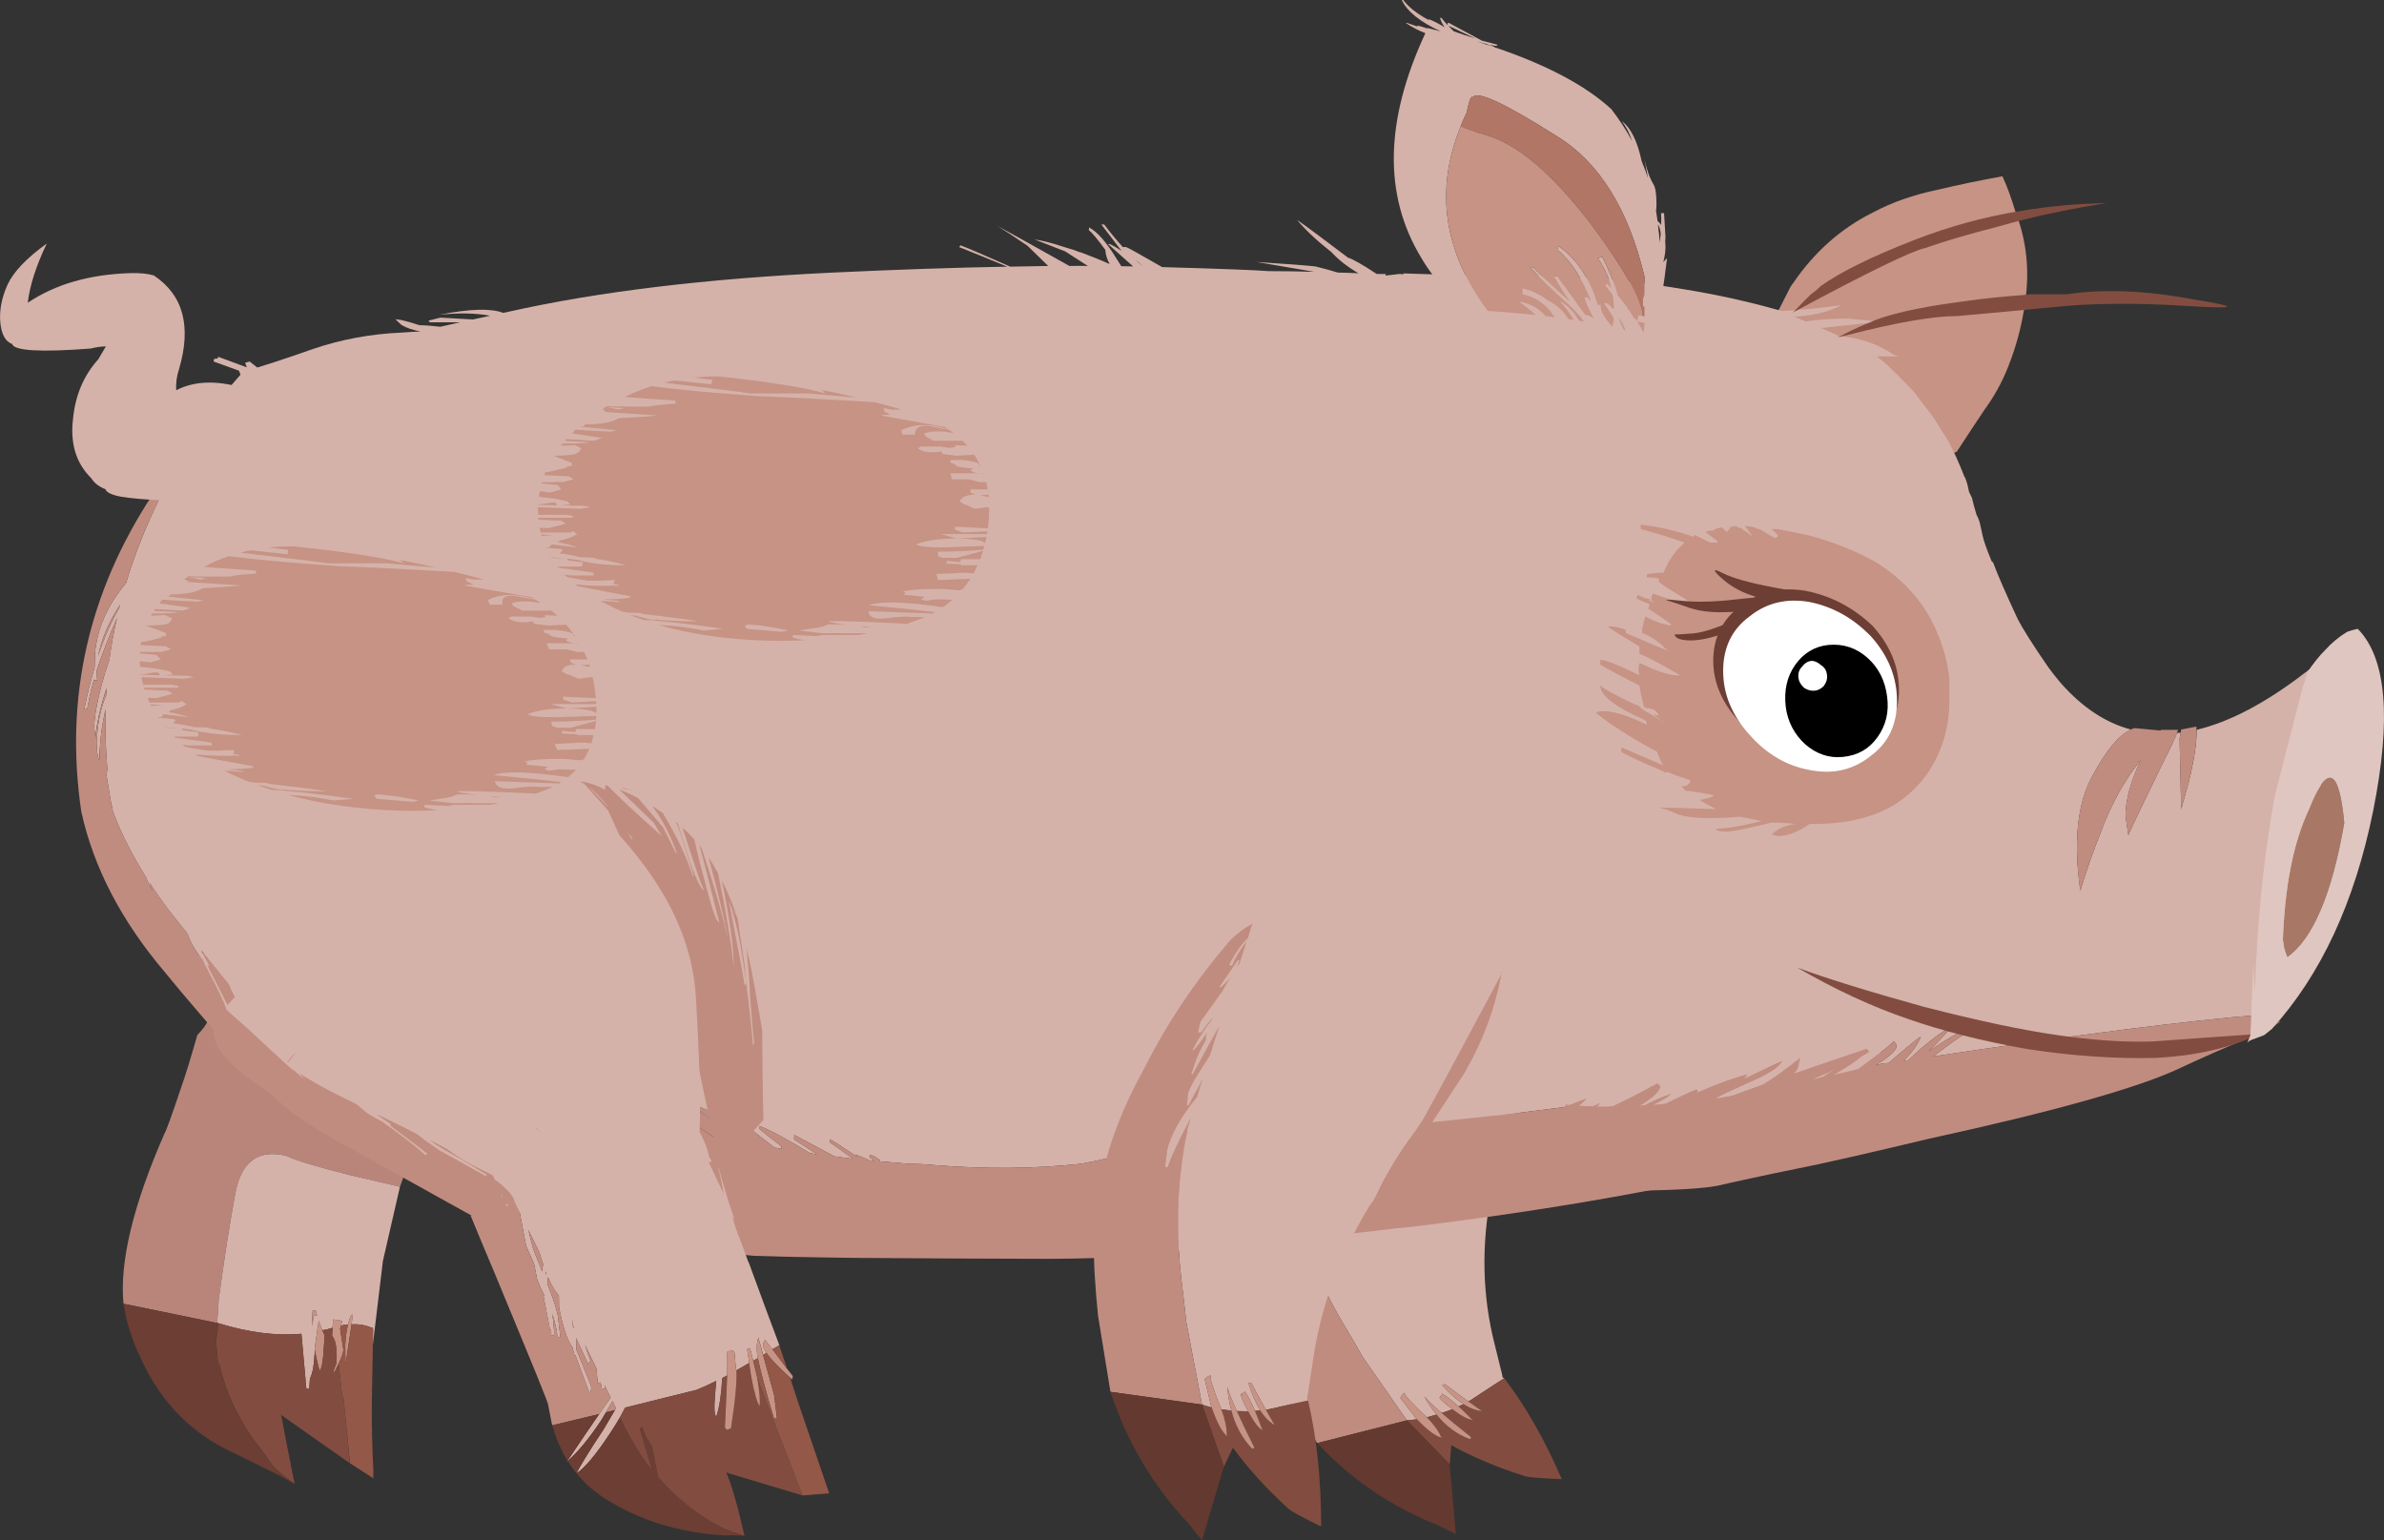
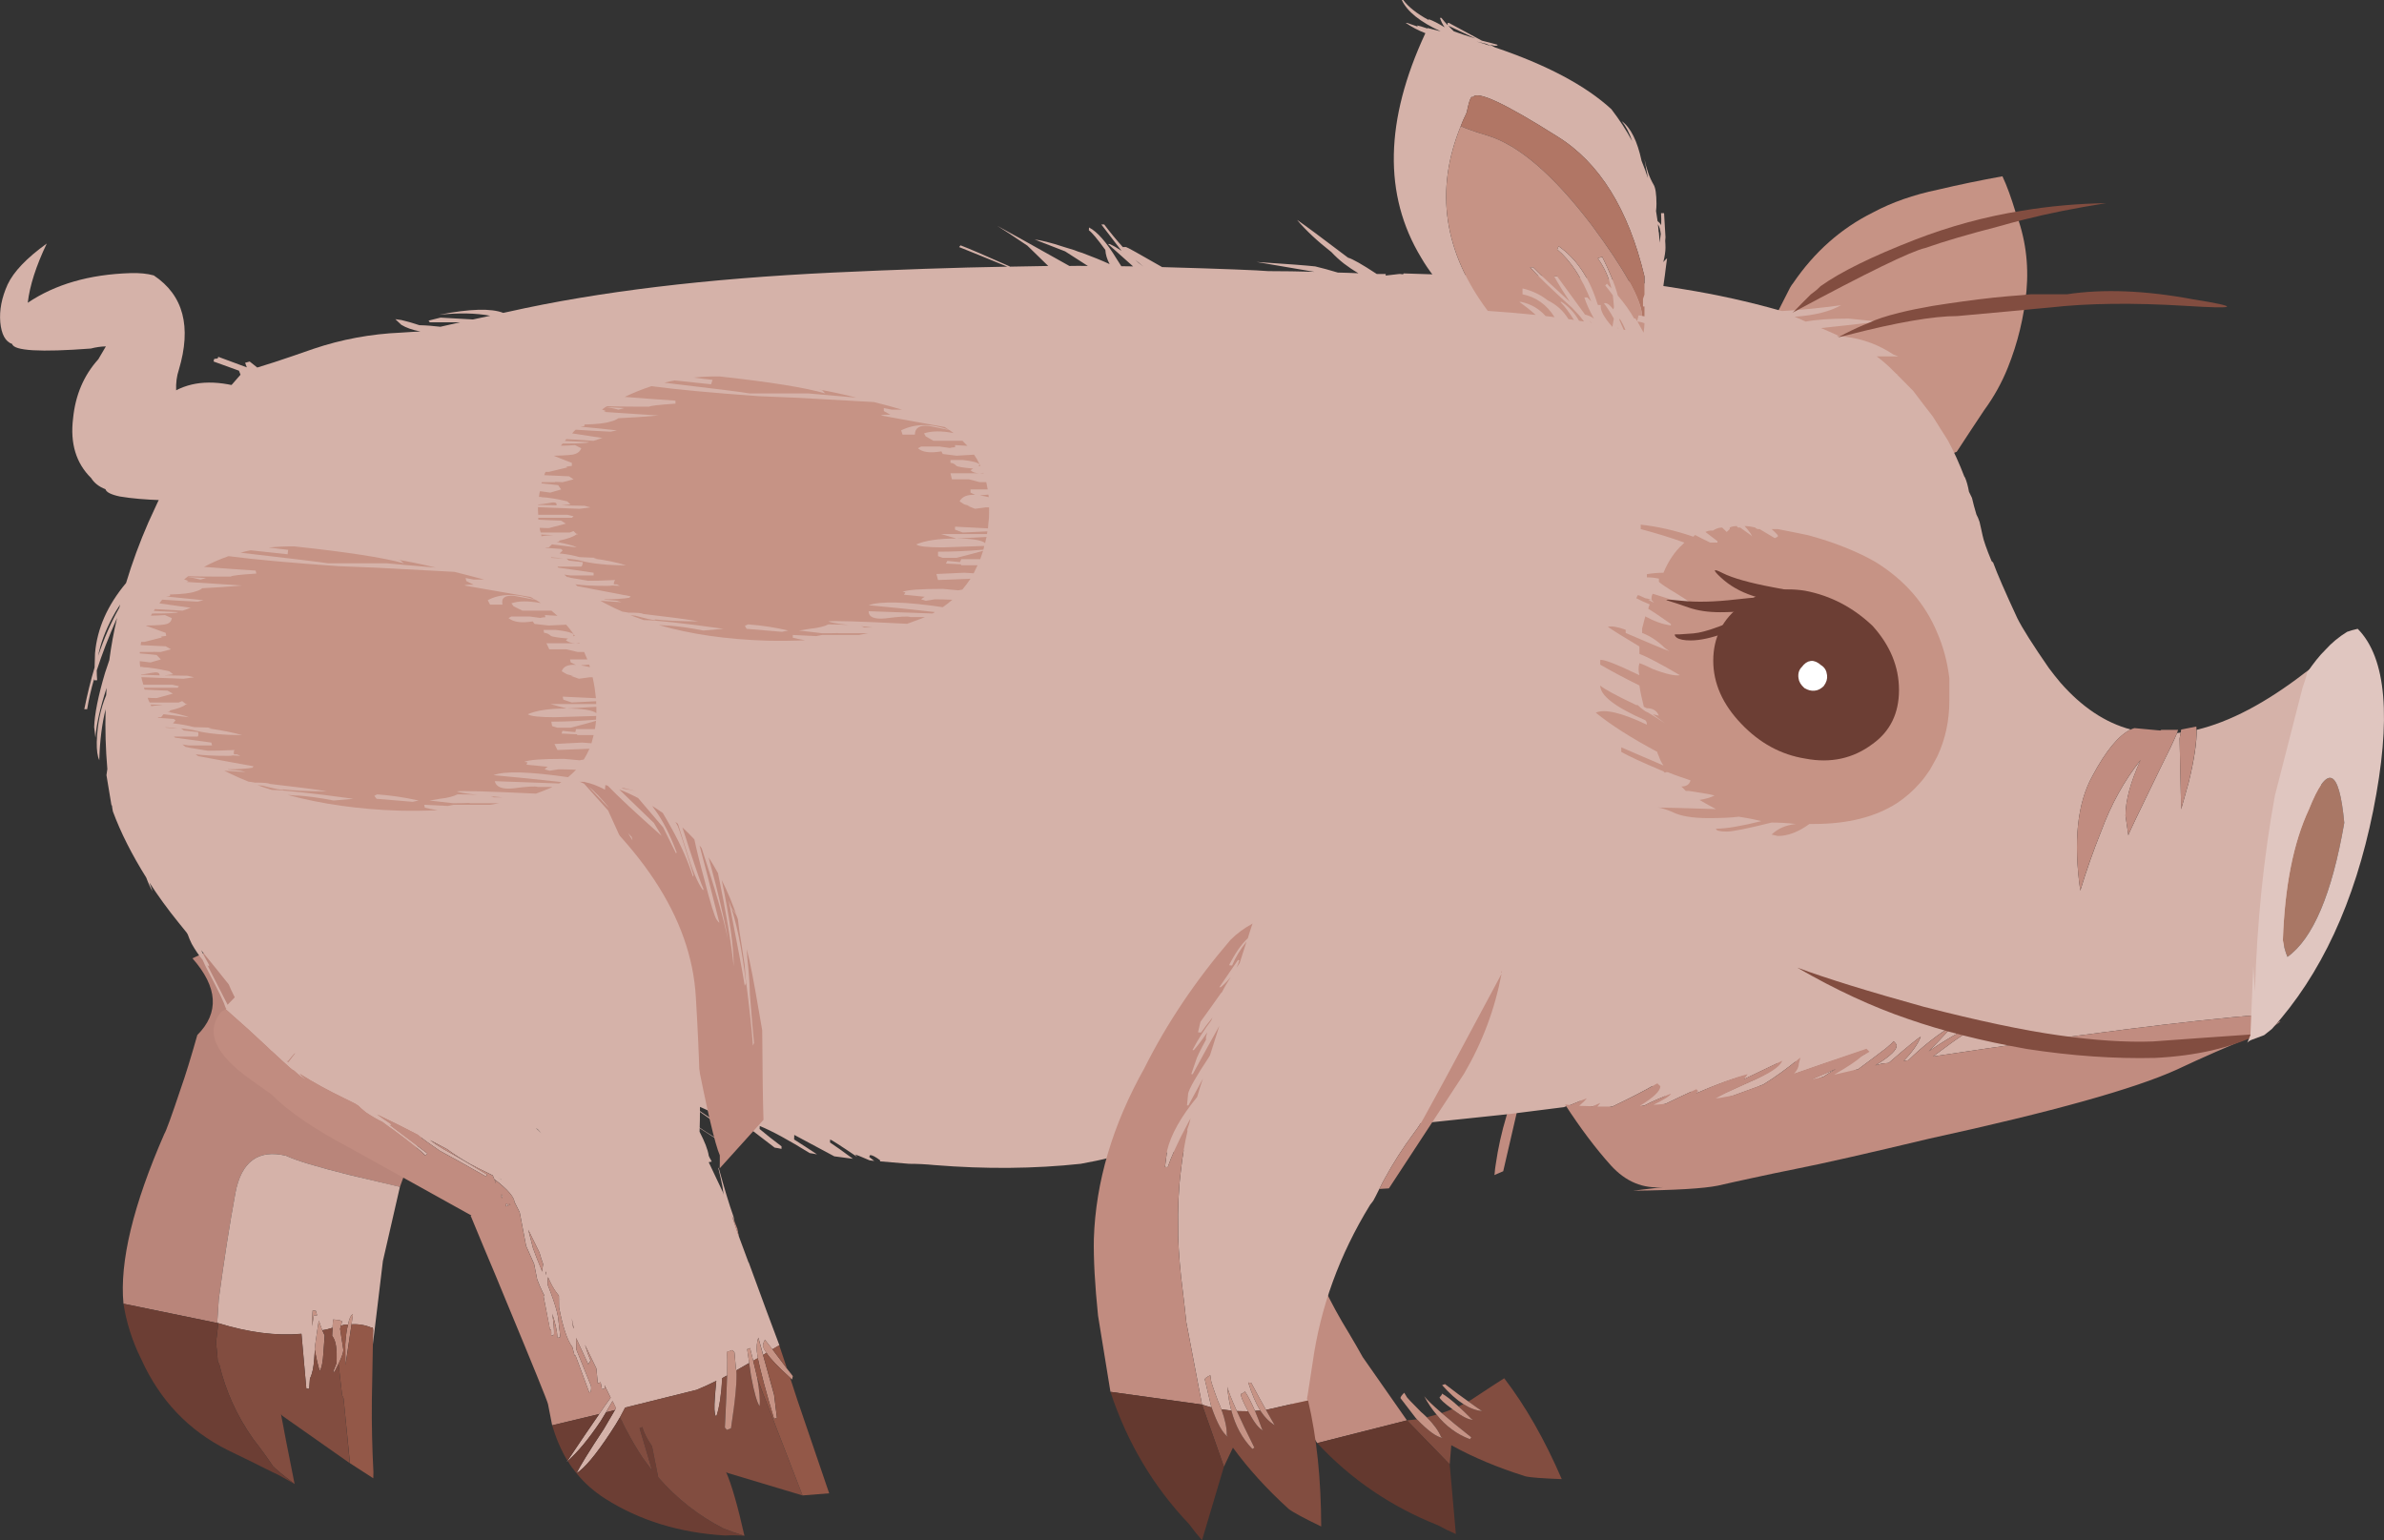
<svg xmlns="http://www.w3.org/2000/svg" xmlns:ns1="http://www.inkscape.org/namespaces/inkscape" id="svg2" xml:space="preserve" viewBox="0 0 81.356 52.566" version="1.1">
  <rect x="0" y="0" width="81.356" height="52.566" fill="#333333" stroke="none" />
  <g id="g10" transform="matrix(1.25 0 0 -1.25 0 52.566)">
    <g id="g12">
-       <path id="path14" style="fill-rule:evenodd;fill:#d5b2a9" d="m41.766 16.135h0.019l0.008-0.004-0.004-0.023-0.375-2.778c-0.059-0.43-0.117-0.855-0.184-1.285-0.023-0.156-0.054-0.305-0.101-0.457-0.133-0.441-0.231-0.883-0.293-1.316-0.016-0.086-0.024-0.172-0.031-0.258-0.004-0.008-0.004-0.02-0.004-0.031l-0.004-0.012c-0.016-0.172-0.027-0.281-0.035-0.328-0.012-0.043-0.028-0.086-0.043-0.133-0.285-1.445-0.254-2.836 0.09-4.176 0.066-0.258 0.129-0.516 0.191-0.773l0.023-0.114 0.043-0.023c-0.101-0.063-0.41-0.262-0.929-0.606-0.016-0.011-0.032-0.019-0.051-0.027-0.168 0.117-0.379 0.274-0.637 0.473l-0.078-0.028c0.199-0.226 0.395-0.398 0.582-0.519-0.047-0.02-0.09-0.039-0.133-0.063-0.191 0.172-0.34 0.289-0.453 0.352 0.004-0.023-0.019-0.059-0.066-0.102 0.004-0.046 0.121-0.156 0.351-0.324-0.047-0.015-0.09-0.031-0.136-0.051-0.051-0.019-0.106-0.039-0.157-0.054-0.257 0.222-0.414 0.375-0.476 0.457 0.097-0.188 0.211-0.352 0.336-0.5-0.094-0.028-0.18-0.051-0.266-0.074-0.051 0.05-0.105 0.101-0.164 0.152-0.258 0.258-0.391 0.398-0.394 0.422l-0.059 0.097c-0.07-0.07-0.106-0.121-0.102-0.148l0.411-0.535c0.011-0.012 0.023-0.028 0.039-0.043-0.094-0.012-0.184-0.02-0.274-0.028l-1.207 1.727c-0.113 0.203-0.238 0.422-0.383 0.664-0.258 0.418-0.48 0.828-0.672 1.231-0.019 0.046-0.039 0.093-0.058 0.14-0.219 0.477-0.391 0.946-0.516 1.406-0.09 0.313-0.164 0.625-0.215 0.938l-0.019 0.043c-0.004 0.035-0.008 0.082-0.008 0.144-0.008 0.043-0.012 0.094-0.016 0.141-0.011-0.062-0.023-0.125-0.031-0.187-0.062-0.489-0.086-0.875-0.074-1.157l-0.07-0.023-0.106 0.394c-0.062 0.403 0.016 0.911 0.235 1.528-0.016 0.156-0.028 0.312-0.036 0.472l-0.101-0.753-0.035-0.012-0.09 0.285c-0.02 0.125 0.039 0.469 0.172 1.035 0 0.016 0.004 0.031 0.011 0.047-0.019 0.254-0.035 0.512-0.054 0.773-0.059-0.375-0.125-0.832-0.203-1.371l-0.036-0.011-0.015 0.351c-0.012 0.074 0.004 0.27 0.051 0.594-0.012 0-0.024 0.023-0.032 0.074-0.004 0.031-0.007 0.063-0.007 0.094-0.067-0.258-0.125-0.438-0.168-0.543l-0.036-0.012c0.039 0.309 0.102 0.594 0.188 0.863v0.083c-0.063-0.18-0.109-0.333-0.141-0.458l-0.082-0.023-0.039 0.262c0.106 0.371 0.184 0.656 0.238 0.851 0.004 0.016 0.012 0.032 0.016 0.043 0.016 0.133 0.039 0.278 0.074 0.442-0.031-0.11-0.086-0.223-0.152-0.344l-0.035-0.012 0.203 0.809 0.039 0.012c0.008-0.063 0.012-0.129 0.004-0.204 0.008 0.051 0.019 0.094 0.031 0.141-0.012 0.184-0.023 0.371-0.035 0.559-0.082-0.243-0.129-0.473-0.133-0.692l-0.078-0.027c0.031 0.34 0.106 0.605 0.211 0.805-0.012 0.121-0.02 0.246-0.023 0.371 2.855 0.937 5.117 1.394 6.789 1.367z" ns1:connector-curvature="0" />
      <path id="path16" style="fill-rule:evenodd;fill:#c18c80" d="m41.785 16.135h-0.019l0.004 0.047c0.003-0.016 0.007-0.032 0.015-0.047zm0.004-0.027c0.18-0.868 0.191-1.75 0.031-2.653l-0.781-3.379-0.242-0.105 0.004 0.012c0 0.011 0 0.023 0.004 0.031 0.007 0.086 0.015 0.172 0.031 0.258 0.062 0.433 0.16 0.875 0.293 1.316 0.047 0.148 0.078 0.301 0.101 0.457 0.067 0.43 0.125 0.855 0.184 1.285l0.375 2.778zm-5.828-13.454-1.063 1.621c-0.382 0.672-0.668 1.247-0.859 1.715-0.512 1.328-0.641 2.797-0.391 4.407 0.133 1.25 0.442 2.515 0.926 3.793 0.102 0.207 0.231 0.398 0.387 0.574 0.004 0.004 0.008 0.011 0.012 0.015l0.004-0.011c0.003-0.125 0.011-0.25 0.023-0.371-0.105-0.2-0.18-0.465-0.211-0.805l0.078 0.027c0.004 0.219 0.051 0.449 0.133 0.692 0.012-0.188 0.023-0.375 0.035-0.559-0.012-0.047-0.023-0.09-0.031-0.141 0.004 0.075 0.004 0.141-0.004 0.204l-0.039-0.012-0.203-0.809 0.035 0.012c0.066 0.121 0.121 0.234 0.152 0.344-0.035-0.164-0.058-0.309-0.074-0.442-0.004-0.011-0.012-0.027-0.016-0.043-0.054-0.195-0.132-0.48-0.238-0.851l0.039-0.262 0.082 0.023c0.032 0.125 0.078 0.278 0.141 0.458v-0.083c-0.086-0.269-0.149-0.554-0.188-0.863l0.036 0.012c0.043 0.105 0.101 0.285 0.168 0.543 0-0.031 0.003-0.063 0.007-0.094 0.008-0.051 0.02-0.074 0.032-0.074-0.047-0.324-0.063-0.52-0.051-0.594l0.015-0.351 0.036 0.011c0.078 0.539 0.144 0.996 0.203 1.371 0.019-0.261 0.035-0.519 0.054-0.773-0.007-0.016-0.011-0.031-0.011-0.047-0.133-0.566-0.192-0.91-0.172-1.035l0.09-0.285 0.035 0.012 0.101 0.753c0.008-0.16 0.02-0.316 0.036-0.472-0.219-0.617-0.297-1.125-0.235-1.528l0.106-0.394 0.07 0.023c-0.012 0.282 0.012 0.668 0.074 1.157 0.008 0.062 0.02 0.125 0.031 0.187 0.004-0.047 0.008-0.098 0.016-0.141 0-0.062 0.004-0.109 0.008-0.144l0.019-0.043c0.051-0.313 0.125-0.625 0.215-0.938 0.125-0.46 0.297-0.929 0.516-1.406 0.019-0.047 0.039-0.094 0.058-0.14 0.192-0.403 0.414-0.813 0.672-1.231 0.145-0.242 0.27-0.461 0.383-0.664l1.207-1.727-2.449-0.621z" ns1:connector-curvature="0" />
      <path id="path18" style="fill-rule:evenodd;fill:#824d40" d="m40.086 3.791c0.019 0.008 0.035 0.016 0.051 0.027 0.519 0.344 0.828 0.543 0.929 0.606 0.582-0.758 1.106-1.676 1.571-2.754-0.524 0.02-0.856 0.043-0.996 0.078-0.746 0.235-1.422 0.516-2.02 0.848l-0.043-0.524-1.168 1.203c0.09 0.008 0.18 0.016 0.274 0.028 0.304-0.317 0.539-0.485 0.699-0.508l-0.043 0.031c-0.067 0.16-0.195 0.34-0.387 0.532 0.086 0.023 0.172 0.046 0.266 0.074 0.25-0.313 0.554-0.539 0.91-0.672l0.039 0.051c-0.336 0.265-0.606 0.488-0.809 0.664 0.051 0.015 0.106 0.035 0.157 0.054 0.046 0.02 0.089 0.036 0.136 0.051 0.008-0.008 0.016-0.015 0.028-0.023 0.246-0.184 0.425-0.274 0.535-0.266l-0.047 0.027c-0.129 0.133-0.246 0.243-0.348 0.336 0.043 0.024 0.086 0.043 0.133 0.063 0.18-0.113 0.348-0.176 0.508-0.188-0.059 0.036-0.184 0.125-0.375 0.262z" ns1:connector-curvature="0" />
      <path id="path20" style="fill-rule:evenodd;fill:#c69385" d="m39.652 3.58c-0.23 0.168-0.347 0.278-0.351 0.324 0.047 0.043 0.07 0.079 0.066 0.102 0.113-0.063 0.262-0.18 0.453-0.352 0.102-0.093 0.219-0.203 0.348-0.336l0.047-0.027c-0.11-0.008-0.289 0.082-0.535 0.266-0.012 0.008-0.02 0.015-0.028 0.023zm0.434 0.211c0.191-0.137 0.316-0.226 0.375-0.262-0.16 0.012-0.328 0.075-0.508 0.188-0.187 0.121-0.383 0.293-0.582 0.519l0.078 0.028c0.258-0.199 0.469-0.356 0.637-0.473zm-0.867-0.359c-0.125 0.148-0.239 0.312-0.336 0.5 0.062-0.082 0.219-0.235 0.476-0.457 0.203-0.176 0.473-0.399 0.809-0.664l-0.039-0.051c-0.356 0.133-0.66 0.359-0.91 0.672zm-0.266-0.074c0.192-0.192 0.32-0.372 0.387-0.532l0.043-0.031c-0.16 0.023-0.395 0.191-0.699 0.508-0.016 0.015-0.028 0.031-0.039 0.043l-0.411 0.535c-0.004 0.027 0.032 0.078 0.102 0.148l0.059-0.097c0.003-0.024 0.136-0.164 0.394-0.422 0.059-0.051 0.113-0.102 0.164-0.152z" ns1:connector-curvature="0" />
      <path id="path22" style="fill-rule:evenodd;fill:#64392f" d="m39.578 2.072 0.168-1.902c-0.176 0.078-0.336 0.156-0.484 0.238-1.282 0.508-2.383 1.258-3.301 2.246l2.449 0.621 1.168-1.203z" ns1:connector-curvature="0" />
      <path id="path24" style="fill-rule:evenodd;fill:#b9857a" d="m10.918 9.647-1.379 0.328c-0.906 0.226-1.484 0.402-1.727 0.523-0.761 0.184-1.226-0.16-1.386-1.023-0.16-0.86-0.309-1.821-0.453-2.887l-0.043-0.656-2.559 0.527c-0.109 1.141 0.262 2.688 1.117 4.641 0.039 0.054 0.192 0.468 0.453 1.25 0.121 0.34 0.27 0.824 0.446 1.445 0.605 0.605 0.562 1.305-0.133 2.094l1.434 0.672c0.117-0.223 0.312-0.227 0.582-0.016 0.382 0.23 0.632 0.348 0.753 0.355 0.067 0.004 0.129 0.008 0.2 0.012 0.066 0.004 0.136 0.004 0.207 0 0.039 0.004 0.078 0.004 0.121 0 0.082 0.004 0.168 0 0.25-0.004 0.972-0.047 1.941-0.293 2.906-0.734 0.012-0.004 0.023-0.008 0.031-0.012 0.324-0.121 0.598-0.297 0.821-0.523 0.175-0.176 0.668-0.699 1.488-1.567-0.527-0.457-0.992-0.918-1.395-1.39-0.675-0.801-1.211-1.692-1.601-2.676-0.047-0.117-0.09-0.238-0.133-0.359z" ns1:connector-curvature="0" />
      <path id="path26" style="fill-rule:evenodd;fill:#d5b2a9" d="m9.078 5.803c-0.09-0.031-0.183-0.055-0.281-0.067-0.027 0.071-0.059 0.157-0.094 0.262-0.027-0.168-0.062-0.394-0.101-0.68-0.004-0.039-0.004-0.078-0.004-0.113-0.004-0.031-0.008-0.062-0.008-0.097-0.004-0.051-0.008-0.106-0.012-0.157-0.016-0.238-0.055-0.414-0.117-0.535l-0.02-0.281-0.078 0.008-0.133 1.496c-0.691-0.063-1.445 0.035-2.269 0.289l-0.031 0.004 0.043 0.656c0.144 1.066 0.293 2.027 0.453 2.891 0.16 0.859 0.625 1.203 1.386 1.019 0.247-0.121 0.821-0.297 1.727-0.523l1.379-0.325-0.465-2.027-0.273-2.273 0.004 0.324c0.004 0.035 0.004 0.066 0 0.09 0 0.043-0.016 0.058-0.036 0.039-0.171 0.074-0.355 0.105-0.55 0.094l0.035 0.273c-0.059-0.027-0.102-0.121-0.129-0.277-0.016 0-0.031-0.004-0.043-0.008l-0.047 0.004-0.105-0.028 0.031 0.118-0.082 0.035-0.164 0.015-0.016-0.226zm-0.512 0.34 0.09-0.004c-0.008 0.043-0.019 0.086-0.035 0.129l-0.086 0.004-0.008-0.125c-0.004-0.094-0.004-0.192-0.004-0.301l0.043 0.297z" ns1:connector-curvature="0" />
      <path id="path28" style="fill-rule:evenodd;fill:#c69385" d="m9.598 5.897-0.168-1.114-0.004 0.571c0.015 0.226 0.039 0.406 0.078 0.539 0.027 0.156 0.07 0.25 0.133 0.277l-0.039-0.273zm-0.52-0.094 0.016 0.222 0.164-0.011 0.082-0.035-0.031-0.118-0.024-0.086 0.09-0.582c-0.004-0.078-0.051-0.203-0.133-0.375-0.035-0.066-0.07-0.14-0.109-0.222l-0.039 0.004 0.09 0.234c0.023 0.383-0.016 0.633-0.118 0.746l0.012 0.223zm-0.281-0.067c0.027-0.054 0.047-0.105 0.066-0.144 0-0.027-0.011-0.176-0.031-0.445-0.016-0.278-0.051-0.454-0.105-0.524-0.059 0.203-0.102 0.399-0.133 0.582 0.004 0.035 0.004 0.074 0.008 0.113 0.039 0.286 0.074 0.512 0.101 0.68 0.035-0.105 0.067-0.191 0.094-0.262zm-0.231 0.407-0.043-0.293c0 0.105 0 0.207 0.004 0.297l0.008 0.125 0.086-0.004c0.016-0.043 0.027-0.086 0.035-0.129l-0.09 0.004z" ns1:connector-curvature="0" />
      <path id="path30" style="fill-rule:evenodd;fill:#935848" d="m10.18 5.35-0.028-1.524c-0.007-0.652 0.008-1.308 0.043-1.968l-0.004-0.165-0.636 0.411-0.176 1.773-0.039 0.086-0.098 0.855c0.082 0.172 0.129 0.297 0.133 0.375l-0.09 0.579 0.024 0.089 0.109 0.028 0.043-0.004c0.016 0.004 0.031 0.008 0.043 0.008-0.035-0.133-0.063-0.313-0.078-0.539l0.008-0.571 0.164 1.114c0.195 0.011 0.379-0.02 0.55-0.094 0.02 0.019 0.036 0.004 0.036-0.039 0.004-0.024 0.004-0.055 0-0.09l-0.004-0.324z" ns1:connector-curvature="0" />
      <path id="path32" style="fill-rule:evenodd;fill:#824d40" d="m9.078 5.803-0.008-0.223c0.102-0.113 0.137-0.363 0.118-0.746l-0.094-0.234 0.039-0.004c0.039 0.082 0.074 0.156 0.109 0.222l0.098-0.855 0.039-0.086 0.172-1.773-1.844 1.296-0.035 0.043c0.058-0.328 0.183-0.964 0.371-1.906-0.313 0.238-0.508 0.399-0.59 0.485-0.172 0.257-0.351 0.5-0.531 0.73-0.453 0.637-0.766 1.324-0.938 2.066-0.027 0.028-0.039 0.055-0.039 0.086-0.015 0.196-0.031 0.36-0.047 0.493l0.063 0.531c0.824-0.254 1.578-0.352 2.269-0.293l0.133-1.492 0.078-0.008 0.02 0.281c0.062 0.121 0.101 0.297 0.117 0.535 0.004 0.051 0.008 0.106 0.012 0.157 0 0.035 0.004 0.066 0.008 0.097 0.027-0.183 0.07-0.379 0.129-0.582 0.054 0.07 0.089 0.246 0.105 0.524 0.02 0.269 0.031 0.418 0.035 0.445-0.019 0.039-0.043 0.09-0.066 0.144 0.094 0.012 0.187 0.036 0.277 0.067z" ns1:connector-curvature="0" />
      <path id="path34" style="fill-rule:evenodd;fill:#6c3e34" d="m8.043 1.537c-0.316 0.18-0.512 0.289-0.598 0.321-0.425 0.214-0.836 0.417-1.23 0.605-1.067 0.535-1.852 1.359-2.36 2.484-0.242 0.485-0.402 0.989-0.484 1.512l2.559-0.527 0.031-0.004-0.063-0.528c0.016-0.136 0.032-0.3 0.047-0.496 0-0.031 0.012-0.058 0.039-0.082 0.172-0.746 0.485-1.433 0.938-2.07 0.18-0.227 0.359-0.473 0.531-0.73 0.082-0.086 0.277-0.247 0.59-0.485z" ns1:connector-curvature="0" />
      <path id="path36" style="fill-rule:evenodd;fill:#d5b2a9" d="m51.367 13.373c-0.172-0.129-0.429-0.32-0.781-0.574-0.016 0-0.031-0.004-0.047-0.008-0.199-0.043-0.398-0.086-0.598-0.133l0.016 0.012c0.344 0.195 0.59 0.355 0.742 0.484 0.008 0.004 0.016 0.008 0.024 0.02 0.066 0.031 0.132 0.07 0.199 0.109l-0.082 0.082c-0.035-0.011-0.07-0.023-0.106-0.039-0.683-0.226-1.316-0.441-1.89-0.644 0.086 0.097 0.133 0.187 0.136 0.273l0.047 0.164c-0.363-0.289-0.711-0.535-1.039-0.73-0.289-0.106-0.562-0.203-0.82-0.297-0.121-0.024-0.238-0.043-0.356-0.067-0.042-0.003-0.085-0.011-0.128-0.019 0.097 0.051 0.187 0.102 0.269 0.144 0.188 0.086 0.418 0.188 0.699 0.313 0.524 0.219 0.817 0.41 0.879 0.574l-1.058-0.504c0.039 0.051 0.074 0.094 0.101 0.137-0.355-0.09-0.828-0.266-1.422-0.52 0.024 0.024 0.043 0.047 0.055 0.063l-0.043 0.047c-0.305-0.141-0.59-0.274-0.855-0.402-0.114-0.008-0.223-0.016-0.329-0.024 0.305 0.149 0.465 0.25 0.485 0.301-0.281-0.106-0.527-0.215-0.738-0.32-0.043 0-0.082-0.004-0.122-0.008 0.379 0.222 0.571 0.402 0.575 0.535l-0.082 0.078c-0.348-0.199-0.762-0.41-1.243-0.633h-0.41c0.039 0.039 0.067 0.071 0.078 0.098-0.066-0.031-0.132-0.059-0.195-0.09-0.133 0.004-0.258 0.008-0.379 0.012 0.098 0.078 0.168 0.148 0.211 0.207-0.16-0.067-0.312-0.125-0.461-0.188l-1.515-0.191c-3.176-0.336-5.332-0.563-6.473-0.68l-0.074-0.012c-0.008 0-0.016 0-0.024-0.003-0.226-0.032-0.285-0.043-0.183-0.032-2.403-0.316-3.778-0.468-4.114-0.457-0.261-0.066-0.531-0.121-0.812-0.172-1.266-0.136-2.594-0.148-3.988-0.035-0.246 0.024-0.477 0.035-0.696 0.035-0.261 0.02-0.527 0.043-0.797 0.067l0.008 0.027c-0.129 0.098-0.222 0.145-0.277 0.145l-0.024-0.051c0.051-0.043 0.098-0.078 0.137-0.109-0.043 0.003-0.086 0.011-0.125 0.015-0.246 0.106-0.379 0.16-0.394 0.16 0.015-0.023 0.035-0.043 0.054-0.066-0.472 0.32-0.718 0.476-0.738 0.476l-0.004-0.082c0.133-0.086 0.34-0.234 0.625-0.445-0.172 0.024-0.34 0.043-0.508 0.067-0.339 0.183-0.707 0.378-1.093 0.585l-0.004-0.125c0.175-0.109 0.382-0.246 0.625-0.406-0.071 0.016-0.137 0.024-0.2 0.035-0.574 0.356-1.027 0.602-1.363 0.739l-0.004-0.082c0.168-0.141 0.367-0.301 0.598-0.473v-0.07c-0.059 0.015-0.121 0.023-0.188 0.035-0.839 0.637-1.324 1.027-1.457 1.164l-0.046-0.078c0.062-0.106 0.218-0.266 0.46-0.477-0.601 0.336-1.054 0.547-1.359 0.637 0.285-0.195 0.539-0.371 0.766-0.52l-0.004-0.031-0.965 0.676v-0.078c0.121-0.145 0.262-0.293 0.418-0.438-0.367 0.239-0.641 0.453-0.824 0.637l-0.082-0.039c0.238-0.332 0.73-0.727 1.484-1.191 0.004-0.004 0.012-0.004 0.016-0.008h-0.028c-0.73 0.461-1.39 0.925-1.988 1.394-0.023-0.035-0.043-0.066-0.066-0.097 0.132-0.133 0.269-0.266 0.418-0.399-0.149 0.086-0.325 0.192-0.524 0.313-0.254 0.16-0.426 0.242-0.519 0.246l-0.012-0.028c-0.113 0.082-0.195 0.133-0.242 0.157l-0.016-0.043c0.11-0.176 0.297-0.364 0.555-0.563l-0.004-0.004c0.023-0.015 0.047-0.031 0.07-0.047 0.078-0.058 0.164-0.121 0.258-0.179 0.012-0.012 0.027-0.02 0.039-0.028-0.09 0.039-0.187 0.078-0.289 0.118-0.039 0.019-0.074 0.035-0.105 0.05-0.024 0.016-0.043 0.028-0.063 0.043-0.012-0.008-0.023-0.011-0.035-0.015-0.266 0.101-0.426 0.175-0.488 0.218l-0.016-0.015c0.09-0.09 0.215-0.184 0.375-0.274-0.008-0.004-0.016-0.007-0.02-0.011 0.012-0.004 0.028-0.012 0.043-0.016-0.007 0.008-0.015 0.016-0.023 0.023 0.027-0.011 0.051-0.027 0.078-0.039l-0.012-0.011c0.055-0.028 0.114-0.059 0.168-0.09 0.145-0.094 0.293-0.184 0.442-0.27-0.117 0.032-0.235 0.063-0.348 0.09-0.055 0.035-0.113 0.07-0.176 0.11-0.066 0.039-0.132 0.078-0.191 0.109l-0.047 0.047-0.016-0.016c-0.191 0.106-0.328 0.16-0.406 0.164l-0.004-0.156c0.071-0.07 0.157-0.148 0.258-0.227-0.004 0-0.008-0.004-0.016-0.004-0.007-0.019-0.015-0.035-0.023-0.054-0.035 0.023-0.066 0.039-0.09 0.054-0.164 0.083-0.293 0.141-0.39 0.172-0.204 0.09-0.375 0.137-0.508 0.149l-0.004-0.156c0.019-0.008 0.273-0.165 0.754-0.461h-0.649c-0.086 0.05-0.156 0.089-0.218 0.121l-0.004-0.008c-0.063 0.035-0.118 0.062-0.164 0.086-0.329 0.168-0.555 0.23-0.676 0.191 0.07-0.031 0.199-0.094 0.379-0.191 0.039-0.055 0.133-0.121 0.277-0.199h-0.269c-0.032 0-0.063 0-0.094 0.004-0.059 0.031-0.114 0.062-0.172 0.097 0.012-0.027 0.039-0.058 0.078-0.097-0.184 0.007-0.371 0.011-0.559 0.015-1.121 0.074-1.679 0.172-1.683 0.297-1.34 0.309-2.184 0.547-2.531 0.719-1.782 0.879-2.743 1.406-2.887 1.59-0.164 0.23-0.293 0.441-0.383 0.632-0.098 0.129-0.203 0.262-0.316 0.399 0.066-0.113 0.14-0.238 0.23-0.367 0.18-0.25 0.43-0.621 0.746-1.114l-0.043-0.039c-0.371 0.52-0.644 0.907-0.828 1.153-0.14 0.242-0.254 0.461-0.332 0.656-0.23 0.289-0.48 0.601-0.754 0.934 0.063-0.122 0.133-0.254 0.215-0.399v-0.043c-0.016 0.012-0.027 0.024-0.047 0.039l0.586-1.148-0.078-0.039c-0.051 0.164-0.207 0.492-0.469 0.984-0.066 0.125-0.125 0.238-0.168 0.344-0.101 0.121-0.199 0.265-0.297 0.437-0.043 0.09-0.082 0.176-0.109 0.258-0.012 0.016-0.023 0.035-0.031 0.051-0.071 0.086-0.141 0.176-0.215 0.266-0.301 0.371-0.567 0.738-0.801 1.101 0.031-0.078 0.059-0.16 0.086-0.238-0.059 0.09-0.113 0.215-0.172 0.371-0.39 0.625-0.695 1.223-0.91 1.805-0.012 0.054-0.02 0.109-0.027 0.168h-0.012l-0.137 0.824 0.024 0.168c-0.047 0.547-0.063 1.093-0.047 1.633-0.098-0.395-0.156-0.844-0.172-1.352v-0.043c-0.051 0.109-0.074 0.277-0.07 0.496 0.015 0.484 0.101 0.91 0.257 1.281 0.004 0.067 0.008 0.133 0.012 0.2-0.18-0.555-0.281-1.008-0.305-1.36l-0.035 0.289c0.012 0.356 0.11 0.852 0.297 1.481 0.043 0.129 0.082 0.246 0.117 0.347 0.051 0.387 0.121 0.774 0.211 1.153-0.23-0.52-0.414-0.996-0.554-1.434 0-0.094 0.004-0.187 0.011-0.269h-0.082v0.043c-0.086-0.297-0.148-0.575-0.191-0.832h-0.078c0.082 0.41 0.176 0.789 0.281 1.14l0.012 0.387c0.058 0.676 0.34 1.312 0.847 1.918 0.168 0.558 0.371 1.109 0.61 1.656 0.16 0.352 0.32 0.695 0.48 1.031 0.043 0.094 0.086 0.188 0.133 0.278-0.027-0.004-0.051-0.008-0.078-0.016 0.664 1.012 1.164 1.742 1.508 2.199l0.472 0.539-0.043 0.11-0.691 0.25c0 0.031 0.008 0.054 0.02 0.074 0.003 0.004 0.015 0.004 0.031 0 0.019 0.004 0.039 0.008 0.058 0.012 0.004 0.004 0.008 0.007 0.008 0.011 0.004 0.016 0.008 0.024 0.008 0.032l0.781-0.289-0.047 0.125 0.125 0.035 0.207-0.164c0.305 0.093 0.625 0.195 0.961 0.312 0.192 0.067 0.383 0.133 0.575 0.199 0.765 0.258 1.562 0.407 2.39 0.442 0.223 0.015 0.403 0.027 0.528 0.031-0.227 0.043-0.399 0.106-0.524 0.184l-0.16 0.152 0.164-0.023c0.141-0.032 0.305-0.079 0.492-0.141 0.184-0.004 0.375-0.02 0.574-0.043 0.172 0.039 0.348 0.078 0.532 0.121h-0.821l-0.035 0.047 0.328 0.082 0.883-0.051c0.156 0.035 0.313 0.067 0.473 0.102-0.406 0.074-0.867 0.082-1.391 0.027 0.836 0.164 1.418 0.18 1.746 0.051 0.047 0.012 0.098 0.023 0.145 0.031 2.453 0.551 5.41 0.906 8.867 1.07 1.758 0.082 3.344 0.137 4.75 0.161-0.531 0.218-0.969 0.398-1.316 0.535l0.039 0.047c0.218-0.082 0.664-0.274 1.343-0.575l0.004-0.007c0.364 0.007 0.711 0.015 1.047 0.019l-0.57 0.555c-0.395 0.269-0.672 0.449-0.82 0.539 0.179-0.094 0.835-0.457 1.968-1.094 0.172 0.004 0.34 0.004 0.504 0-0.191 0.125-0.398 0.258-0.621 0.399l-0.832 0.324c0.172-0.02 0.445-0.086 0.809-0.207 0.086-0.028 0.175-0.055 0.269-0.082 0.067-0.028 0.141-0.055 0.223-0.078 0.281-0.106 0.527-0.204 0.746-0.305-0.07 0.129-0.109 0.258-0.117 0.387-0.215 0.296-0.364 0.476-0.449 0.535l0.003 0.078c0.219-0.109 0.473-0.395 0.758-0.863 0.043-0.071 0.082-0.133 0.125-0.196 0.106 0 0.215 0 0.321-0.004l-0.684 0.61h0.043c0.086-0.035 0.195-0.098 0.324-0.184-0.148 0.192-0.332 0.434-0.551 0.719h0.079c0.167-0.223 0.339-0.43 0.515-0.625v0.008h0.082c0.024 0 0.352-0.184 0.985-0.547 1.668-0.047 2.632-0.086 2.898-0.11 0.418 0 0.836-0.007 1.258-0.019-0.676 0.113-1.203 0.203-1.578 0.269 0.847-0.054 1.383-0.097 1.601-0.121 0.18-0.043 0.383-0.097 0.617-0.168 0.184-0.003 0.368-0.011 0.563-0.019-0.148 0.086-0.281 0.176-0.398 0.266-0.129 0.101-0.243 0.207-0.34 0.312-0.375 0.293-0.692 0.586-0.938 0.879 0.219-0.149 0.68-0.492 1.391-1.031 0.125-0.035 0.387-0.184 0.785-0.446h0.246l-0.004-0.043c0.133 0.016 0.254 0.032 0.371 0.043 0.024 0 0.051 0 0.082-0.007 1.157-0.059 2.313-0.09 3.469-0.09 0.219 0 0.434 0 0.652-0.004 1.278 0.039 2.891-0.172 4.84-0.625 1.442-0.336 2.543-1.516 3.305-3.531 0.262-0.551 0.508-1.114 0.742-1.68 0.414-1.016 0.727-2.051 0.934-3.106 0.086-0.445 0.152-0.89 0.199-1.336 0.16-1.503 0.187-3.015 0.086-4.535-0.129-1.906-0.442-3.781-0.934-5.621-0.066-0.219-0.133-0.429-0.207-0.64v-0.012-0.012zm-0.219-0.437c-0.031-0.008-0.058-0.02-0.086-0.028 0.036 0.028 0.075 0.051 0.114 0.071-0.008-0.016-0.02-0.032-0.028-0.043zm-20.07 21.945c0.047-0.035 0.094-0.07 0.141-0.109-0.086 0.074-0.16 0.136-0.227 0.187 0.028-0.027 0.059-0.051 0.086-0.078zm14.016-9.066h-0.086l0.16-0.079-0.074 0.079zm-6.438-14.84-0.015-0.043c-0.071-0.004-0.141-0.012-0.215-0.02l0.23 0.063zm11.328 1.836c-0.121-0.067-0.238-0.141-0.351-0.219-0.106-0.02-0.207-0.043-0.313-0.063 0.235 0.094 0.457 0.188 0.664 0.282zm-14.242-1.594c-0.238-0.02-0.48-0.043-0.719-0.067-0.597-0.07-0.355-0.046 0.719 0.067zm-32.668 13.988c-0.203-0.379-0.332-0.73-0.394-1.058 0.164 0.488 0.355 0.925 0.574 1.308 0.012 0.035 0.019 0.067 0.027 0.094-0.09-0.137-0.16-0.25-0.207-0.344z" ns1:connector-curvature="0" />
-       <path id="path38" style="fill-rule:evenodd;fill:#c18c80" d="m51.367 13.373c-0.062-0.133-0.129-0.265-0.191-0.394-0.039-0.02-0.078-0.043-0.114-0.071 0.028 0.008 0.055 0.016 0.086 0.028-0.48-0.93-1.097-1.746-1.855-2.442-3.168-0.804-6.754-1.453-10.754-1.937-0.141-0.016-0.277-0.028-0.414-0.039-0.813-0.102-1.637-0.188-2.48-0.266-0.836-0.086-1.676-0.172-2.52-0.258-0.863-0.09-1.719-0.176-2.57-0.261-0.832-0.04-1.657-0.055-2.481-0.047-0.636 0.004-1.273 0.007-1.906 0.007-0.641 0.004-1.281 0.008-1.922 0.012-0.633 0-1.269 0.008-1.902 0.02-0.594 0.008-1.188 0.023-1.778 0.043-0.808 0.07-1.621 0.168-2.433 0.293-0.801 0.125-1.598 0.277-2.387 0.457-0.801 0.175-1.582 0.418-2.336 0.734-1.683 0.648-3.293 1.453-4.828 2.414-0.539 0.336-1.074 0.68-1.598 1.031-0.062 0.039-0.121 0.082-0.179 0.125l0.007 0.008c-1.003 1.125-1.773 2.016-2.304 2.672-1.188 1.398-1.953 2.859-2.289 4.395-0.457 3.097 0.191 5.976 1.937 8.636 0.059 0.075 0.117 0.149 0.168 0.219 0.086 0.113 0.172 0.227 0.262 0.332 0.027 0.008 0.051 0.012 0.078 0.016-0.047-0.09-0.09-0.184-0.129-0.278-0.16-0.336-0.324-0.679-0.484-1.031-0.239-0.543-0.442-1.098-0.61-1.656-0.507-0.606-0.789-1.242-0.847-1.918l-0.012-0.387c-0.105-0.351-0.199-0.73-0.281-1.14h0.078c0.043 0.257 0.105 0.535 0.195 0.832l-0.004-0.043h0.086c-0.011 0.086-0.015 0.175-0.011 0.269 0.136 0.438 0.32 0.914 0.55 1.434-0.09-0.379-0.16-0.766-0.207-1.153-0.039-0.101-0.078-0.218-0.121-0.347-0.187-0.629-0.285-1.125-0.297-1.481l0.039-0.289c0.024 0.352 0.125 0.805 0.305 1.36-0.008-0.067-0.012-0.133-0.016-0.2-0.156-0.371-0.242-0.797-0.253-1.281-0.008-0.219 0.015-0.387 0.066-0.496l0.004 0.043c0.012 0.508 0.07 0.957 0.168 1.352-0.016-0.54 0-1.086 0.047-1.633l-0.024-0.168 0.137-0.824h0.012c0.007-0.059 0.015-0.114 0.027-0.168 0.215-0.579 0.52-1.18 0.914-1.805 0.055-0.156 0.109-0.281 0.168-0.371-0.027 0.082-0.055 0.16-0.082 0.238 0.234-0.363 0.5-0.73 0.797-1.101 0.074-0.09 0.148-0.18 0.219-0.266 0.007-0.016 0.015-0.035 0.031-0.051 0.027-0.082 0.062-0.168 0.105-0.258 0.098-0.172 0.2-0.316 0.297-0.437 0.043-0.102 0.102-0.219 0.168-0.34 0.262-0.496 0.418-0.824 0.469-0.988l0.078 0.039-0.582 1.148c0.016-0.015 0.031-0.027 0.043-0.039v0.043c-0.082 0.145-0.152 0.277-0.215 0.399 0.274-0.333 0.528-0.645 0.754-0.934 0.078-0.195 0.192-0.414 0.336-0.656 0.18-0.246 0.457-0.633 0.828-1.153l0.039 0.039c-0.316 0.493-0.566 0.868-0.746 1.114-0.086 0.129-0.164 0.254-0.226 0.367 0.109-0.137 0.214-0.27 0.316-0.399 0.086-0.191 0.215-0.402 0.379-0.632 0.144-0.184 1.105-0.711 2.887-1.59 0.347-0.172 1.191-0.41 2.531-0.719 0.004-0.125 0.566-0.223 1.683-0.297 0.188-0.004 0.375-0.008 0.563-0.015-0.043 0.039-0.07 0.07-0.082 0.097 0.058-0.035 0.113-0.066 0.172-0.097 0.031-0.004 0.062-0.004 0.094-0.004h0.273c-0.148 0.078-0.242 0.144-0.277 0.199-0.184 0.097-0.313 0.16-0.383 0.191 0.121 0.039 0.347-0.023 0.679-0.191 0.043-0.024 0.098-0.051 0.161-0.086l0.004 0.008c0.062-0.032 0.136-0.071 0.218-0.121h0.649c-0.481 0.296-0.731 0.453-0.754 0.464l0.004 0.153c0.136-0.012 0.304-0.059 0.508-0.149 0.097-0.031 0.226-0.086 0.39-0.172 0.024-0.015 0.055-0.031 0.094-0.054 0.008 0.019 0.016 0.035 0.023 0.054 0.004 0 0.008 0.004 0.012 0.004-0.098 0.079-0.183 0.157-0.258 0.227l0.004 0.156c0.078-0.004 0.215-0.058 0.41-0.164 0.004 0.008 0.008 0.012 0.012 0.016l0.047-0.047c0.059-0.031 0.125-0.07 0.191-0.109 0.063-0.04 0.121-0.075 0.176-0.11 0.113-0.027 0.231-0.058 0.348-0.09-0.149 0.086-0.293 0.176-0.442 0.27-0.054 0.031-0.109 0.062-0.164 0.09l0.008 0.011c-0.023 0.012-0.051 0.028-0.074 0.039 0.008-0.007 0.012-0.015 0.019-0.023-0.015 0.004-0.031 0.012-0.043 0.016 0.004 0.004 0.012 0.007 0.02 0.011-0.16 0.09-0.285 0.184-0.371 0.274l0.012 0.015c0.062-0.043 0.226-0.117 0.488-0.218 0.012 0.004 0.023 0.011 0.035 0.015 0.02-0.015 0.043-0.027 0.063-0.043 0.031-0.015 0.07-0.031 0.109-0.05 0.101-0.04 0.195-0.079 0.289-0.118-0.016 0.008-0.027 0.016-0.043 0.028-0.09 0.058-0.18 0.121-0.258 0.179-0.023 0.016-0.047 0.032-0.07 0.047l0.004 0.004c-0.258 0.199-0.442 0.387-0.555 0.563l0.016 0.043c0.047-0.024 0.129-0.075 0.242-0.153l0.012 0.024c0.093-0.004 0.269-0.086 0.519-0.246 0.199-0.121 0.375-0.227 0.524-0.309-0.145 0.129-0.286 0.262-0.418 0.395 0.023 0.031 0.047 0.062 0.07 0.097 0.594-0.469 1.258-0.933 1.984-1.39h0.028c-0.004 0-0.008 0-0.012 0.004-0.758 0.464-1.25 0.863-1.484 1.191l0.078 0.039c0.183-0.184 0.457-0.398 0.824-0.637-0.156 0.145-0.293 0.293-0.418 0.438v0.078l0.965-0.676 0.004 0.031c-0.227 0.149-0.481 0.325-0.766 0.52 0.309-0.09 0.762-0.301 1.359-0.637-0.242 0.211-0.398 0.371-0.46 0.477l0.046 0.078c0.133-0.137 0.618-0.527 1.457-1.164 0.067-0.012 0.129-0.02 0.188-0.035l0.004 0.07c-0.235 0.172-0.434 0.332-0.602 0.473l0.004 0.082c0.336-0.137 0.789-0.383 1.363-0.739 0.063-0.011 0.129-0.019 0.2-0.035-0.243 0.16-0.45 0.297-0.625 0.406l0.004 0.125c0.386-0.207 0.754-0.402 1.093-0.585 0.168-0.024 0.336-0.043 0.508-0.067-0.285 0.211-0.492 0.359-0.625 0.445l0.004 0.082c0.02 0 0.266-0.156 0.738-0.476-0.019 0.023-0.039 0.043-0.054 0.066 0.015 0 0.148-0.054 0.394-0.16 0.039-0.004 0.082-0.012 0.125-0.015-0.039 0.031-0.086 0.066-0.137 0.109l0.024 0.051c0.055 0 0.148-0.047 0.277-0.145l-0.008-0.027c0.27-0.024 0.536-0.047 0.797-0.067 0.219 0 0.45-0.011 0.696-0.035 1.394-0.113 2.726-0.101 3.988 0.035 0.281 0.051 0.551 0.106 0.812 0.172 0.336-0.011 1.711 0.141 4.118 0.457-0.106-0.011-0.047 0 0.179 0.032 0.008 0.003 0.016 0.003 0.028 0.003l0.07 0.012c1.141 0.117 3.297 0.344 6.473 0.68l1.515 0.191c0.149 0.063 0.301 0.121 0.461 0.188-0.043-0.059-0.113-0.129-0.211-0.207 0.121-0.004 0.246-0.008 0.379-0.012 0.063 0.031 0.129 0.059 0.195 0.09-0.011-0.027-0.039-0.059-0.078-0.098h0.41c0.481 0.223 0.895 0.434 1.243 0.633l0.082-0.078c-0.004-0.133-0.196-0.313-0.575-0.535 0.04 0.004 0.079 0.008 0.122 0.008 0.211 0.105 0.457 0.214 0.738 0.32-0.02-0.051-0.18-0.152-0.485-0.301 0.106 0.008 0.215 0.016 0.329 0.024 0.265 0.128 0.55 0.261 0.855 0.402l0.043-0.047c-0.012-0.016-0.031-0.039-0.055-0.063 0.594 0.258 1.067 0.43 1.422 0.52-0.027-0.043-0.062-0.086-0.101-0.137l1.058 0.504c-0.062-0.164-0.355-0.355-0.879-0.574-0.281-0.125-0.511-0.227-0.699-0.313-0.082-0.042-0.172-0.093-0.269-0.144 0.043 0.008 0.086 0.016 0.128 0.019 0.118 0.024 0.239 0.043 0.356 0.067 0.258 0.094 0.531 0.191 0.82 0.297 0.328 0.195 0.676 0.441 1.043 0.734l-0.051-0.168c-0.003-0.086-0.05-0.176-0.136-0.273 0.574 0.203 1.207 0.418 1.89 0.644 0.036 0.016 0.071 0.028 0.106 0.039l0.082-0.082c-0.067-0.039-0.133-0.074-0.195-0.109-0.012-0.008-0.02-0.016-0.028-0.02-0.152-0.129-0.398-0.289-0.742-0.484l-0.016-0.012c0.2 0.047 0.399 0.09 0.598 0.133 0.02 0.008 0.031 0.008 0.047 0.008 0.352 0.254 0.609 0.445 0.781 0.574zm-1.383-0.562c-0.207-0.094-0.429-0.188-0.664-0.282 0.106 0.02 0.207 0.043 0.313 0.063 0.113 0.078 0.23 0.152 0.351 0.219zm-11.328-1.836-0.23-0.063c0.074 0.008 0.144 0.016 0.215 0.02l0.015 0.043zm-35.582 14.226c0.047 0.098 0.117 0.211 0.207 0.348-0.008-0.027-0.015-0.063-0.027-0.094-0.219-0.383-0.406-0.82-0.574-1.308 0.062 0.324 0.191 0.679 0.394 1.054zm32.668-13.984c-1.074-0.113-1.316-0.137-0.719-0.067 0.239 0.024 0.481 0.047 0.719 0.067z" ns1:connector-curvature="0" />
      <path id="path40" style="fill-rule:evenodd;fill:#d5b2a9" d="m4.199 34.533c0.809-0.539 1.035-1.398 0.684-2.574-0.059-0.176-0.082-0.363-0.074-0.562 0.531 0.277 1.195 0.281 1.996 0.011 0.773-0.554 0.879-1.16 0.316-1.828-0.375-0.414-0.652-0.64-0.824-0.687-0.176-0.043-0.426-0.137-0.75-0.289-0.324-0.149-0.707-0.219-1.141-0.207-0.433 0.015-0.812 0.046-1.136 0.101-0.239 0.051-0.368 0.117-0.391 0.199-0.176 0.067-0.305 0.168-0.391 0.305-0.41 0.402-0.578 0.945-0.492 1.633 0.063 0.633 0.293 1.172 0.688 1.609l0.207 0.352c-0.141-0.004-0.278-0.024-0.411-0.059-1.382-0.105-2.101-0.062-2.148 0.125-0.184 0.063-0.293 0.262-0.324 0.594-0.028 0.328 0.039 0.672 0.199 1.027 0.164 0.352 0.523 0.727 1.07 1.121-0.293-0.613-0.465-1.152-0.519-1.617 0.75 0.504 1.68 0.774 2.801 0.809 0.246 0.008 0.461-0.012 0.64-0.063z" ns1:connector-curvature="0" />
      <path id="path42" style="fill-rule:evenodd;fill:#c18c80" d="m15.965 20.701c0.176-0.035 0.359-0.105 0.551-0.207 0.004 0.043 0.007 0.086 0.011 0.125 0.024-0.004 0.047-0.011 0.067-0.019 0.273-0.285 0.761-0.742 1.468-1.367l-0.21 0.351-0.946 0.914c0.164-0.062 0.336-0.14 0.516-0.234l0.683-0.801 0.352-0.711 0.016 0.031c-0.184 0.485-0.379 0.871-0.59 1.157l-0.078 0.109c0.093-0.059 0.191-0.121 0.289-0.191 0.074-0.125 0.156-0.266 0.242-0.422 0.262-0.473 0.453-0.911 0.582-1.317l0.016 0.035c-0.243 0.793-0.383 1.243-0.43 1.344-0.012 0.024-0.031 0.063-0.066 0.113 0.015-0.007 0.027-0.015 0.042-0.027 0.008-0.008 0.016-0.012 0.028-0.023l0.23-0.731c0.16-0.531 0.313-0.89 0.453-1.082l0.016 0.031c-0.059 0.121-0.191 0.496-0.395 1.121-0.07 0.227-0.132 0.411-0.183 0.563 0.109-0.102 0.223-0.211 0.328-0.328 0.059-0.277 0.148-0.645 0.273-1.098 0.168-0.656 0.282-1.019 0.336-1.094 0.071-0.097 0.09-0.105 0.059-0.027-0.238 0.953-0.414 1.641-0.527 2.055 0.019-0.024 0.039-0.047 0.058-0.074 0.371-1.125 0.61-1.957 0.715-2.489-0.031 0.231-0.141 0.731-0.328 1.489-0.078 0.3-0.145 0.55-0.199 0.75 0.09-0.137 0.176-0.282 0.258-0.434 0.222-1.066 0.363-1.914 0.429-2.543 0 0.531-0.109 1.316-0.328 2.359 0.164-0.328 0.313-0.683 0.442-1.074 0.023-0.207 0.054-0.422 0.093-0.644 0.032-0.215 0.063-0.411 0.09-0.594 0.008-0.125 0.02-0.254 0.031-0.387 0.106-0.836 0.172-1.441 0.196-1.824l0.031 0.07c-0.027 0.246-0.063 0.684-0.113 1.324-0.004 0.293-0.032 0.633-0.071 1.012-0.007 0.078-0.011 0.153-0.015 0.231 0.058-0.231 0.109-0.465 0.156-0.715 0.035-0.176 0.125-0.676 0.266-1.504 0.007-1.16 0.019-1.977 0.035-2.445l-1.196-1.325c0.004 0.082 0.004 0.2 0.004 0.356-0.132 0.301-0.355 1.25-0.664 2.848-0.308 1.597-1.105 3.785-2.386 6.566l-0.657 0.734c-0.027 0.012-0.05 0.024-0.078 0.035-0.019 0.008-0.039 0.016-0.058 0.016h0.093c0.004 0 0.008 0 0.016-0.004 0.008 0 0.016 0.004 0.023 0.004 0.008-0.004 0.016-0.004 0.024-0.008zm0.473-0.515c0.089-0.094 0.156-0.161 0.199-0.2-0.227 0.278-0.418 0.477-0.575 0.598 0.141-0.152 0.258-0.273 0.352-0.371-0.019 0.027-0.035 0.051-0.055 0.074 0.028-0.035 0.055-0.066 0.079-0.101zm0.824-1.055-0.016 0.07-0.098 0.106 0.118-0.196v0.012h-0.004v0.008zm3.07-3.992 0.035 0.07c-0.113 0.965-0.269 1.719-0.472 2.262 0.226-1.16 0.375-1.938 0.437-2.332z" ns1:connector-curvature="0" />
      <path id="path44" style="fill-rule:evenodd;fill:#d5b2a9" d="m16.926 3.358c-0.074-0.129-0.16-0.27-0.262-0.422-0.394-0.598-0.703-0.969-0.926-1.106 0.098 0.199 0.348 0.606 0.746 1.207 0.114 0.192 0.215 0.363 0.305 0.52 0.008 0.015 0.02 0.035 0.027 0.051l-0.093 0.195c-0.067-0.11-0.125-0.211-0.18-0.309-0.051-0.086-0.098-0.168-0.145-0.242-0.328-0.488-0.628-0.848-0.898-1.086-0.012-0.008-0.02-0.016-0.027-0.023 0.007 0.011 0.015 0.019 0.019 0.027 0.344 0.516 0.633 0.941 0.867 1.277 0.118 0.176 0.223 0.325 0.313 0.446l-0.168 0.343 0.008-0.086-0.078-0.027-0.036 0.192-0.078-0.028c-0.015 0.145-0.027 0.278-0.039 0.406l-0.312 0.645c0.058-0.188 0.109-0.332 0.152-0.43l-0.062-0.101-0.332 0.718 0.007-0.308v-0.008l0.399-0.988c0.012-0.055 0.008-0.11-0.012-0.172l-0.035-0.012-0.375 1.012-0.023-0.012-0.063 0.242c-0.137 0.176-0.258 0.539-0.363 1.082l-0.004 0.317c-0.024 0.031-0.047 0.062-0.07 0.09-0.083 0.113-0.157 0.25-0.227 0.418-0.008-0.067-0.012-0.133-0.012-0.203 0.031-0.083 0.063-0.161 0.09-0.235 0.098-0.262 0.164-0.476 0.195-0.648l0.063-0.547-0.078-0.028c-0.008 0.176-0.055 0.395-0.141 0.661 0.035-0.243 0.051-0.43 0.047-0.571l-0.078-0.031c0.004 0.043 0.004 0.098 0 0.168l-0.031-0.012-0.176 0.918c0.004 0.008 0.012 0.02 0.019 0.032-0.007 0.015-0.015 0.027-0.023 0.039-0.078 0.164-0.137 0.296-0.172 0.398l-0.082 0.418-0.219 0.492-0.175 0.918-0.133 0.266-0.008-0.004c0 0.148-0.18 0.359-0.543 0.637 0.012-0.032 0.023-0.059 0.035-0.086l-0.004-0.016c-0.012 0.035-0.023 0.066-0.039 0.106-0.012 0.031-0.027 0.07-0.043 0.105-0.144 0.074-0.277 0.137-0.394 0.195-0.079 0.043-0.153 0.078-0.219 0.114-0.254 0.144-0.465 0.281-0.633 0.406-0.145 0.078-0.301 0.16-0.469 0.25 0.114-0.086 0.235-0.168 0.367-0.246 0.286-0.157 0.684-0.387 1.188-0.696l-0.023-0.054c-0.571 0.324-0.993 0.558-1.27 0.707-0.238 0.16-0.438 0.304-0.598 0.437-0.336 0.176-0.703 0.36-1.109 0.551 0.113-0.082 0.242-0.168 0.379-0.262l0.016-0.039c-0.016 0.004-0.036 0.012-0.055 0.02l1.035-0.785-0.051-0.059c-0.121 0.125-0.406 0.356-0.859 0.691-0.121 0.082-0.223 0.157-0.313 0.227-0.144 0.07-0.297 0.156-0.465 0.27-0.082 0.066-0.152 0.128-0.21 0.187-0.024 0.008-0.04 0.02-0.051 0.031-0.102 0.055-0.207 0.106-0.313 0.157-0.441 0.214-0.851 0.437-1.226 0.675 0.058-0.062 0.117-0.121 0.179-0.179-0.093 0.058-0.203 0.14-0.324 0.257-0.019 0.012-0.043 0.024-0.062 0.036-0.02 0.015-0.106 0.089-0.262 0.234-0.195 0.176-0.496 0.457-0.902 0.836l-0.641 0.57c0.008 0.039 0.02 0.074 0.031 0.114 0.324 0.339 0.668 0.679 1.031 1.027 0.141 0.14 0.286 0.277 0.434 0.41 0.781 0.719 1.609 1.395 2.492 2.023-0.004 0-0.004 0.004-0.008 0.008l0.067 0.032c0.012 0.007 0.027 0.019 0.047 0.027 0.785 0.558 1.609 1.074 2.48 1.558 0.262 0.137 0.531 0.266 0.805 0.379 0.496 0.211 1 0.387 1.504 0.52 0.215 0.058 0.14 0.234-0.215 0.527 2.648-2.023 4.035-4.117 4.16-6.285 0.102-1.676 0.133-2.902 0.102-3.68 0.14-0.269 0.226-0.488 0.25-0.652v-0.004c0.011-0.023 0.023-0.047 0.031-0.066 0.019-0.028 0.035-0.059 0.051-0.094-0.028-0.004-0.055-0.008-0.082-0.016 0.226-0.484 0.355-0.757 0.382-0.808l0.016-0.078c0.004 0.035-0.004 0.109-0.023 0.222-0.024 0.125-0.063 0.297-0.114 0.508h0.012c0.152-0.555 0.285-0.996 0.402-1.324 0.012-0.074 0.032-0.145 0.059-0.203l-0.102 0.226c0.063-0.195 0.129-0.39 0.196-0.582 0.09-0.242 0.176-0.472 0.258-0.695l0.007-0.004c0.371-1.016 0.649-1.766 0.836-2.258l-0.191-0.113-0.203 0.262c-0.043-0.071-0.059-0.133-0.047-0.184 0.008-0.043 0.035-0.101 0.09-0.172l-0.09-0.058-0.133 0.472c-0.051-0.156-0.058-0.324-0.023-0.504 0.004-0.015 0.008-0.031 0.011-0.054l-0.109-0.063-0.02-0.008-0.085 0.344-0.079-0.031 0.055-0.375c-0.117-0.07-0.234-0.137-0.351-0.203l-0.012 0.058-0.039 0.434-0.059 0.062-0.148-0.054c0.011-0.063 0.015-0.274 0.008-0.637-0.047-0.023-0.09-0.047-0.133-0.074-0.024-0.442-0.078-0.785-0.153-1.02-0.019-0.035-0.039-0.011-0.05 0.063-0.02 0.101-0.012 0.336 0.023 0.703 0.004 0.059 0.012 0.121 0.016 0.18-0.184-0.094-0.364-0.176-0.535-0.246l-1.954-0.485c-0.046-0.082-0.093-0.172-0.14-0.265zm2.957 14.019c0.207-0.258 0.469-0.609 0.777-1.051 0.336-0.48 0.074-0.133-0.777 1.051zm2.668-4.828c-0.024-0.047-0.043-0.098-0.055-0.152-0.008-0.008-0.156-0.262-0.453-0.766l0.508 0.918zm-8.348-0.988c0.07-0.047 0.141-0.094 0.211-0.137 0.141-0.098 0.262-0.203 0.359-0.309-0.132 0.168-0.324 0.317-0.57 0.446zm-6.379 1.523c0.031-0.023 0.051-0.031 0.051-0.027 0.066 0.093 0.141 0.183 0.215 0.277-0.004-0.004-0.008-0.004-0.016-0.004-0.074-0.082-0.144-0.164-0.211-0.25-0.015 0-0.027 0.004-0.039 0.004zm6.11-3.918c-0.004-0.004-0.012-0.004-0.016-0.008l-0.027 0.024c0.015-0.004 0.031-0.008 0.05-0.016h-0.007zm-0.051-0.023c-0.024-0.008-0.047-0.02-0.071-0.028 0 0.059 0.008 0.086 0.02 0.082 0.02-0.027 0.035-0.043 0.051-0.054zm-0.184 0.195c-0.004 0.008-0.004 0.016-0.008 0.02v0.097c0.008-0.019 0.016-0.035 0.024-0.047 0.004-0.008 0-0.031-0.016-0.07zm-0.066 0.535c-0.004 0.004-0.008 0.004-0.012 0.008-0.008 0.004-0.016 0.008-0.027 0.012 0.078-0.039 0.109-0.055 0.097-0.047l-0.003 0.004c-0.02 0.008-0.036 0.015-0.055 0.023zm0.918-1.898c0.047-0.137 0.133-0.352 0.254-0.641 0 0.074 0.011 0.145 0.023 0.207-0.035 0.098-0.07 0.203-0.101 0.317l-0.305 0.621 0.129-0.504zm0.355-0.739c0.004 0.024 0.008 0.043 0.008 0.063-0.004 0.008-0.004 0.012-0.004 0.016-0.008 0.011-0.012 0.019-0.012 0.023-0.003-0.008-0.003-0.012-0.003-0.02 0.007-0.023 0.007-0.05 0.011-0.082zm0.403-0.656v0.008c-0.004 0-0.004-0.004-0.004-0.008h0.004zm0.351-0.769-0.051 0.25 0.043-0.282c0 0.012 0.004 0.02 0.008 0.032z" ns1:connector-curvature="0" />
      <path id="path46" style="fill-rule:evenodd;fill:#c18c80" d="m17.066 20.529c0.079-0.019 0.172-0.043 0.293-0.074-0.16 0.035-0.289 0.063-0.386 0.07 0.027 0.016 0.058 0.016 0.093 0.004zm-0.707-17.082-1.285-0.308c-0.035 0.179-0.07 0.371-0.113 0.578-0.012 0.074-0.406 1.043-1.18 2.906-0.082 0.199-0.168 0.41-0.258 0.625-0.203 0.481-0.425 1.008-0.664 1.59-0.004 0-0.011-0.004-0.015-0.004l0.023 0.035-3.347 1.86c-0.946 0.5-1.649 0.98-2.11 1.445-0.14 0.101-0.316 0.226-0.539 0.383-1.008 0.707-1.281 1.336-0.824 1.879l0.117 0.058 0.641-0.57c0.41-0.379 0.711-0.66 0.902-0.836 0.16-0.145 0.246-0.219 0.266-0.234 0.019-0.012 0.039-0.024 0.062-0.036 0.121-0.117 0.227-0.203 0.324-0.257-0.062 0.054-0.121 0.117-0.183 0.179 0.375-0.238 0.785-0.461 1.23-0.675 0.102-0.051 0.207-0.102 0.313-0.157 0.011-0.011 0.027-0.023 0.051-0.031 0.058-0.059 0.128-0.121 0.21-0.187 0.165-0.114 0.321-0.2 0.461-0.27 0.09-0.07 0.196-0.145 0.313-0.227 0.457-0.335 0.742-0.566 0.859-0.691l0.055 0.059-1.039 0.785c0.023-0.008 0.043-0.016 0.055-0.02l-0.012 0.039c-0.141 0.094-0.266 0.18-0.379 0.262 0.402-0.191 0.773-0.375 1.105-0.551 0.164-0.133 0.364-0.277 0.602-0.437 0.273-0.149 0.699-0.383 1.27-0.707l0.023 0.051c-0.504 0.308-0.898 0.542-1.188 0.695-0.132 0.082-0.253 0.164-0.367 0.246 0.168-0.09 0.324-0.172 0.469-0.246 0.168-0.129 0.379-0.266 0.633-0.41 0.066-0.032 0.14-0.071 0.219-0.11 0.117-0.058 0.25-0.125 0.394-0.199 0.016-0.035 0.031-0.07 0.043-0.105 0.016-0.036 0.027-0.071 0.039-0.102l0.004 0.016c-0.012 0.027-0.023 0.054-0.035 0.082 0.363-0.278 0.547-0.489 0.543-0.633h0.008l0.133-0.266 0.175-0.918 0.219-0.492 0.082-0.418c0.035-0.101 0.094-0.234 0.172-0.398 0.008-0.012 0.016-0.024 0.023-0.039-0.007-0.012-0.015-0.02-0.019-0.032l0.18-0.914 0.027 0.012c0.008-0.07 0.008-0.129 0-0.168l0.078 0.027c0.004 0.145-0.012 0.332-0.047 0.575 0.086-0.266 0.133-0.485 0.145-0.661l0.074 0.028-0.063 0.547c-0.031 0.172-0.097 0.386-0.195 0.648-0.027 0.074-0.055 0.152-0.09 0.235 0 0.07 0.004 0.136 0.012 0.203 0.07-0.164 0.148-0.305 0.23-0.418 0.024-0.028 0.043-0.059 0.067-0.09l0.004-0.317c0.105-0.543 0.226-0.902 0.363-1.082l0.063-0.242 0.023 0.012 0.375-1.012 0.035 0.012c0.02 0.062 0.024 0.117 0.012 0.172l-0.399 0.988v0.008l-0.007 0.308 0.332-0.718 0.066 0.101c-0.047 0.098-0.098 0.242-0.156 0.43l0.312-0.645c0.012-0.125 0.024-0.261 0.039-0.406l0.078 0.028 0.036-0.192 0.082 0.027-0.012 0.086 0.168-0.343c-0.09-0.121-0.195-0.27-0.313-0.446zm3.719 5.192 0.051-0.129c0.004-0.024 0.008-0.047 0.016-0.074 0.003-0.028 0.007-0.051 0.015-0.075l0.012-0.078c-0.067 0.192-0.133 0.387-0.195 0.582l0.101-0.226zm-6.445 1.234c0.019-0.008 0.035-0.015 0.055-0.023l0.003-0.004c0.012-0.008-0.019 0.008-0.097 0.047 0.008-0.004 0.019-0.008 0.027-0.012 0.004-0.004 0.008-0.004 0.012-0.008zm0.066-0.535c0.016 0.039 0.02 0.062 0.016 0.066-0.008 0.016-0.016 0.032-0.024 0.047v-0.093c0.004-0.004 0.004-0.012 0.008-0.02zm0.184-0.195c-0.016 0.011-0.031 0.027-0.051 0.054-0.012 0.004-0.02-0.023-0.02-0.082 0.024 0.008 0.047 0.02 0.071 0.028zm0.051 0.023h0.007c-0.015 0.008-0.035 0.012-0.05 0.016l0.027-0.024c0.004 0.004 0.012 0.004 0.016 0.008zm1.726-3.355c-0.004-0.012-0.008-0.02-0.008-0.028l-0.043 0.278 0.051-0.25zm-0.351 0.769h-0.004c-0.004 0.004 0 0.008 0.004 0.008v-0.008zm-0.403 0.656c-0.004 0.032-0.004 0.059-0.008 0.082-0.003 0.008-0.003 0.016 0 0.02 0-0.004 0.004-0.012 0.012-0.023 0-0.004 0.004-0.008 0.004-0.016 0-0.02-0.004-0.039-0.008-0.063zm-0.355 0.739-0.129 0.504 0.305-0.621c0.031-0.114 0.062-0.219 0.101-0.317-0.016-0.066-0.023-0.133-0.027-0.207-0.117 0.289-0.203 0.504-0.25 0.641zm1.996-4.481c0.051 0.098 0.113 0.199 0.176 0.309l0.097-0.195c-0.011-0.02-0.019-0.036-0.031-0.051l-0.242-0.063z" ns1:connector-curvature="0" />
      <path id="path48" style="fill-rule:evenodd;fill:#6c3e34" d="m15.074 3.139 1.285 0.308c-0.23-0.336-0.523-0.761-0.867-1.277-0.176 0.293-0.312 0.613-0.418 0.969zm1.715 0.418c-0.09-0.157-0.191-0.328-0.305-0.52-0.398-0.601-0.648-1.008-0.746-1.207 0.223 0.137 0.532 0.508 0.926 1.106 0.102 0.152 0.188 0.293 0.262 0.422 0.012-0.036 0.031-0.067 0.051-0.098 0.019-0.051 0.046-0.098 0.07-0.149 0.019-0.039 0.039-0.082 0.066-0.125 0.125-0.242 0.27-0.484 0.422-0.718 0.086-0.121 0.176-0.243 0.266-0.36-0.078 0.274-0.192 0.657-0.34 1.153l0.078 0.031c0.027-0.129 0.113-0.305 0.262-0.524l0.168-0.847c0.511-0.586 1.105-1.051 1.785-1.399 0.18-0.07 0.371-0.136 0.57-0.199-0.191 0.016-0.367 0.016-0.535 0.008-1.238 0.074-2.328 0.41-3.258 1-0.308 0.195-0.57 0.426-0.793 0.699-0.086 0.106-0.168 0.215-0.238 0.336 0.27 0.238 0.57 0.598 0.898 1.086 0.047 0.074 0.094 0.156 0.149 0.242l0.242 0.063z" ns1:connector-curvature="0" />
      <path id="path50" style="fill-rule:evenodd;fill:#824d40" d="m20.324 0.123c-0.199 0.063-0.39 0.129-0.57 0.199-0.68 0.348-1.274 0.813-1.785 1.399l-0.168 0.847c-0.149 0.219-0.235 0.395-0.262 0.524l-0.078-0.031c0.148-0.496 0.262-0.879 0.34-1.153-0.09 0.117-0.18 0.239-0.266 0.36-0.152 0.234-0.297 0.476-0.422 0.718-0.027 0.043-0.047 0.086-0.066 0.125-0.024 0.051-0.051 0.098-0.07 0.149-0.02 0.031-0.039 0.062-0.051 0.098 0.047 0.093 0.094 0.183 0.14 0.265l1.95 0.485c0.175 0.07 0.355 0.152 0.539 0.242-0.008-0.055-0.012-0.117-0.02-0.18-0.035-0.367-0.043-0.598-0.023-0.699 0.015-0.074 0.031-0.098 0.05-0.067 0.079 0.239 0.129 0.582 0.153 1.024 0.043 0.023 0.09 0.047 0.137 0.074-0.012-0.34-0.036-0.816-0.067-1.426l0.059-0.062 0.113 0.039c0.117 0.801 0.168 1.328 0.141 1.582 0.117 0.066 0.234 0.137 0.355 0.203l0.047-0.359c0.09-0.457 0.168-0.731 0.238-0.817 0.02 0.16-0.004 0.418-0.066 0.774 0.074-0.219 0.187-0.512 0.336-0.883l0.902-2.328-2.043 0.613-0.043 0.023c0.145-0.328 0.313-0.906 0.5-1.738z" ns1:connector-curvature="0" />
      <path id="path52" style="fill-rule:evenodd;fill:#c69385" d="m21.086 5.217 0.402-0.535 0.157-0.199-0.02-0.094c-0.023 0.019-0.039 0.035-0.055 0.051-0.324 0.293-0.539 0.515-0.644 0.679-0.055 0.071-0.086 0.129-0.094 0.172-0.008 0.051 0.008 0.113 0.051 0.184l0.203-0.258zm-0.414-0.777c0.062-0.356 0.086-0.618 0.066-0.778-0.066 0.086-0.148 0.36-0.234 0.821l-0.051 0.359-0.055 0.375 0.079 0.031 0.085-0.344 0.09-0.371c0.008-0.031 0.012-0.062 0.02-0.093zm-0.57 0.199c0.023-0.258-0.024-0.785-0.145-1.582l-0.113-0.043-0.055 0.062c0.031 0.61 0.051 1.086 0.063 1.426 0.003 0.363 0.003 0.574-0.012 0.641l0.152 0.05 0.059-0.062 0.039-0.434c0.004-0.015 0.008-0.035 0.012-0.058zm0.586 0.336c-0.004 0.019-0.004 0.039-0.008 0.054-0.035 0.18-0.028 0.348 0.023 0.5l0.129-0.468 0.301-1.09 0.078-0.629-0.078-0.027c-0.219 0.73-0.367 1.285-0.445 1.66z" ns1:connector-curvature="0" />
      <path id="path54" style="fill-rule:evenodd;fill:#935848" d="m20.832 5.061 0.094 0.058c0.105-0.164 0.32-0.386 0.644-0.679 0.075-0.235 0.141-0.438 0.2-0.614l0.867-2.543-0.727-0.058-0.902 2.332c-0.149 0.367-0.258 0.664-0.336 0.883-0.008 0.031-0.012 0.062-0.02 0.093l-0.09 0.371 0.016 0.008 0.11 0.063c0.078-0.375 0.226-0.93 0.445-1.657l0.078 0.028-0.074 0.625-0.305 1.09zm0.656-0.379-0.402 0.535 0.187 0.109c0.079-0.23 0.149-0.449 0.215-0.644z" ns1:connector-curvature="0" />
      <path id="path56" style="fill-rule:evenodd;fill:#d5b2a9" d="m16.531 30.94 0.516-0.028-0.164-0.043c-0.125 0.035-0.242 0.055-0.352 0.071zm3.891-5.934c0.367-0.027 0.734-0.082 1.098-0.168l-0.172-0.035-0.965 0.082-0.047 0.082 0.086 0.039z" ns1:connector-curvature="0" />
      <path id="path58" style="fill-rule:evenodd;fill:#c69385" d="m16.531 30.94c0.11-0.016 0.227-0.036 0.352-0.071l0.164 0.043-0.516 0.028c0.012 0.007 0.028 0.015 0.039 0.023 0.215-0.008 0.461-0.012 0.735-0.012h0.422c0.027 0.024 0.265 0.051 0.714 0.082v0.082c-0.402 0.028-0.863 0.059-1.386 0.102 0.238 0.113 0.48 0.211 0.73 0.293 0.699-0.094 1.676-0.184 2.938-0.274l1.05-0.043c0.723-0.039 1.418-0.078 2.086-0.117 0.258-0.062 0.512-0.133 0.766-0.207h-0.281l-0.215 0.043v-0.082l0.18-0.101c-0.133 0.004-0.219 0-0.258-0.02l1.746-0.316c0.015-0.012 0.035-0.024 0.051-0.039l0.015-0.012h0.012c0.008-0.008 0.02-0.016 0.035-0.024-0.496 0.176-0.93 0.172-1.308-0.015l0.039-0.117h0.336c0 0.183 0.128 0.265 0.382 0.238 0.133-0.024 0.321-0.063 0.563-0.113 0.035-0.024 0.07-0.055 0.113-0.082-0.328 0.062-0.597 0.062-0.808-0.008l0.046-0.082 0.211-0.121h0.793c0.047-0.047 0.09-0.09 0.133-0.137l-0.336 0.019v-0.058c-0.054 0-0.101-0.008-0.144-0.02l-0.278 0.039h-0.504l-0.086-0.046c0.114-0.11 0.329-0.137 0.641-0.086l0.035-0.071 0.375-0.047 0.481 0.028c0.058-0.086 0.109-0.172 0.152-0.266-0.055 0.055-0.211 0.094-0.461 0.121h-0.336v-0.078c0.055 0 0.11-0.027 0.164-0.082 0.028-0.023 0.18-0.051 0.457-0.074-0.027-0.016-0.05-0.027-0.074-0.047 0.055-0.051 0.133-0.078 0.238-0.082h-0.785l0.039-0.164h0.461l0.297-0.078h0.18c0.012-0.067 0.027-0.133 0.039-0.199h-0.469v-0.086l0.125-0.063c-0.215 0.012-0.355-0.047-0.422-0.176l0.125-0.082c0.043-0.015 0.098-0.027 0.16-0.039h-0.074l0.211-0.082 0.297 0.039h0.086c0-0.093 0-0.191-0.004-0.285-0.012-0.098-0.02-0.195-0.027-0.289l-0.899 0.047v-0.082l0.211-0.078 0.672 0.031c-0.004-0.023-0.008-0.051-0.012-0.074h-1.25l0.418-0.121c-0.476 0-0.84-0.051-1.097-0.16 0.058-0.055 0.296-0.082 0.722-0.082l1.133 0.039c-0.008-0.036-0.016-0.067-0.023-0.102-0.446-0.039-0.86-0.055-1.239-0.055v-0.121l0.129-0.047h0.375c0.336 0.086 0.578 0.149 0.727 0.192-0.028-0.082-0.055-0.156-0.078-0.227h-0.516l-0.039-0.082c-0.137 0.012-0.254 0.024-0.344 0.035l-0.039-0.074 0.406-0.019 0.016-0.028h0.442c-0.036-0.074-0.071-0.148-0.106-0.219l-0.258 0.016-0.758-0.035 0.043-0.164 0.887 0.035c-0.07-0.105-0.144-0.203-0.223-0.297-0.058-0.008-0.097-0.015-0.113-0.019l-0.422 0.039c-0.617 0-0.984-0.028-1.097-0.082l0.078-0.012-0.039-0.066 0.566-0.055c-0.039-0.024-0.07-0.047-0.098-0.07l0.125-0.04 0.25 0.04c0.137 0 0.297-0.004 0.477-0.012-0.082-0.074-0.172-0.141-0.262-0.203-1.023 0.152-1.699 0.168-2.023 0.054 0.594-0.054 1.199-0.117 1.808-0.187-0.019-0.016-0.043-0.027-0.066-0.039l-1.742 0.062c0-0.16 0.152-0.226 0.461-0.195 0.394 0.051 0.617 0.063 0.676 0.035h0.402c-0.035-0.015-0.07-0.031-0.106-0.043-0.125-0.047-0.25-0.094-0.382-0.14-1.282 0.066-2 0.086-2.149 0.066 0.035-0.027 0.215-0.059 0.543-0.098-0.144 0.008-0.328 0.016-0.543 0.016-0.113-0.059-0.285-0.098-0.508-0.121l-0.293-0.047 0.629-0.074c0.168 0 0.317 0 0.442 0.004l0.019-0.004h0.793c-0.082-0.016-0.164-0.031-0.25-0.047h-1.004l-0.16-0.031-0.64 0.031v-0.074c0.07-0.02 0.183-0.043 0.339-0.071-0.339-0.015-0.691-0.019-1.05-0.011-1.098 0.035-2.082 0.175-2.954 0.429l0.29-0.023c-0.024 0.004-0.047 0.008-0.075 0.012 0.328-0.024 0.664-0.071 1.004-0.141l0.551 0.047c-1.105 0.156-1.832 0.234-2.176 0.238-0.125 0.043-0.246 0.09-0.363 0.133 0.031-0.004 0.07-0.008 0.121-0.012h0.012c0.281-0.078 0.465-0.121 0.551-0.121l-0.024 0.02c0.289-0.035 0.688-0.055 1.203-0.055-0.308 0.055-0.812 0.121-1.519 0.203-0.028 0.024-0.153 0.035-0.375 0.035v-0.004c-0.063 0.012-0.125 0.024-0.192 0.032-0.156 0.066-0.3 0.14-0.445 0.214-0.051 0.024-0.102 0.055-0.148 0.082 0.171-0.011 0.363-0.023 0.574-0.039l-0.125 0.039c-0.121 0.012-0.235 0.024-0.344 0.032v0.008c0.281 0 0.508 0.015 0.68 0.043l0.039 0.039-1.453 0.277c-0.024 0.019-0.043 0.035-0.059 0.051 0.191-0.028 0.484-0.043 0.879-0.043 0.055 0 0.102 0.004 0.129 0.011l0.207-0.011-0.078 0.039-0.086 0.004c0 0.05 0.012 0.09 0.039 0.117-0.305-0.016-0.551-0.02-0.742-0.02l-0.481 0.082c-0.031 0.012-0.058 0.02-0.086 0.02h-0.008c-0.027 0.023-0.05 0.047-0.074 0.066 0.055-0.007 0.11-0.015 0.168-0.023h0.633v0.074c-0.383 0.059-0.703 0.102-0.957 0.137-0.016 0.008-0.023 0.015-0.027 0.031h0.648c0.027 0.024 0.039 0.063 0.039 0.121-0.133 0.016-0.262 0.031-0.383 0.043l-0.058 0.055c0.172-0.016 0.304-0.035 0.402-0.063 0.309-0.078 0.715-0.121 1.223-0.121-0.25 0.078-0.547 0.141-0.887 0.184l0.086 0.019-0.457 0.02c-0.004 0.004-0.008 0.004-0.012 0-0.168 0.047-0.351 0.082-0.547 0.101l0.086 0.082-0.043 0.04-0.414 0.031c-0.004 0.004-0.008 0.008-0.008 0.012h0.086l0.086 0.082 0.676-0.082-0.086 0.039c-0.129 0.039-0.285 0.078-0.469 0.113 0.024 0 0.055 0.004 0.086 0.008l-0.019 0.023c0.242 0.051 0.402 0.109 0.48 0.172l0.047 0.008-0.055 0.012-0.07 0.07c-0.027-0.012-0.062-0.024-0.105-0.039h-0.793c-0.016 0.043-0.024 0.086-0.028 0.129 0.078-0.004 0.164-0.008 0.25-0.008l0.465 0.121-0.129 0.082c-0.234 0.008-0.441 0.016-0.621 0.027-0.004 0.016-0.004 0.032-0.004 0.051h0.918l0.047 0.043-0.172 0.039h-0.793c-0.004 0.035-0.007 0.078-0.007 0.117v0.09l1.136-0.043 0.297 0.039-0.164 0.043-0.629 0.012 0.246 0.027-0.086 0.082c-0.281 0.067-0.515 0.106-0.703 0.114l-0.012 0.007h-0.058c0.004 0.055 0.012 0.106 0.027 0.157l0.281-0.039 0.297 0.086-0.082 0.117c-0.097 0.015-0.25 0.027-0.453 0.047 0 0.011 0.004 0.023 0.008 0.035h0.359l0.012 0.008 0.199-0.008 0.297 0.078-0.125 0.082-0.676 0.031c0.008 0.031 0.02 0.059 0.036 0.09h0.089l0.504 0.121c-0.008 0.008-0.019 0.016-0.035 0.02l0.16 0.023v0.082c-0.265 0.102-0.425 0.164-0.488 0.192v0.003c0.316 0.008 0.508 0.02 0.574 0.047 0.082 0.024 0.141 0.078 0.172 0.157l-0.172 0.085c-0.16-0.011-0.285-0.015-0.383-0.015 0.012 0.023 0.028 0.043 0.047 0.058 0.449 0 0.688 0.012 0.719 0.04l-0.66 0.031c0.012 0.015 0.027 0.031 0.039 0.051l0.746-0.047 0.25 0.082h-0.039l-0.797 0.121c0.027 0.035 0.063 0.07 0.098 0.101 0.269-0.019 0.586-0.039 0.953-0.054l0.172 0.035c-0.387 0.043-0.719 0.078-1 0.101 0.051 0.004 0.086 0.012 0.113 0.02v0.039c0.34 0.008 0.578 0.035 0.715 0.082 0.086 0.02 0.156 0.051 0.211 0.09 0.168 0.008 0.347 0.019 0.547 0.031l0.55 0.043c-0.593 0.039-1.089 0.07-1.496 0.098l0.059 0.023-0.105 0.043c0.031 0.024 0.062 0.043 0.093 0.067zm10.235-1.606c-0.02-0.004-0.039-0.008-0.051-0.012l0.031 0.051c0.004-0.012 0.012-0.027 0.02-0.039zm-0.02-0.805 0.238 0.02c0.004-0.024 0.008-0.047 0.008-0.07-0.062 0.015-0.129 0.031-0.207 0.043-0.012 0.003-0.023 0.007-0.039 0.007zm0.102 0.614c0-0.004 0-0.008 0.004-0.012h-0.106c0.012 0 0.047 0.004 0.102 0.012zm0.047-1.918c-0.094 0.082-0.356 0.125-0.782 0.125l0.821 0.043c-0.016-0.055-0.028-0.11-0.039-0.168zm-4.364 4.086-0.086 0.086c-0.031 0.007-0.062 0.015-0.093 0.023 0.343-0.062 0.687-0.137 1.027-0.223-0.609 0.051-1.047 0.09-1.309 0.114h-1.605c-0.125 0.027-0.899 0.125-2.328 0.293 0.093 0.027 0.187 0.046 0.285 0.062l0.992-0.105 0.039 0.121c-0.18 0.019-0.351 0.039-0.515 0.062 0.226 0.024 0.464 0.035 0.707 0.031 1.39-0.152 2.355-0.308 2.886-0.464zm-7.836-3.043c-0.004 0.004-0.004 0.011 0 0.015h0.032c0.031 0 0.117 0.012 0.257 0.035 0.141 0.032 0.211 0.02 0.211-0.035v-0.027l-0.5 0.012zm9.137-3.348h-0.242c-0.016 0.016-0.039 0.023-0.074 0.035 0.097-0.012 0.203-0.019 0.316-0.035zm-3.41 0.086-0.086-0.039 0.047-0.082 0.965-0.082 0.172 0.035c-0.364 0.086-0.731 0.141-1.098 0.168zm-5.484 2.426c-0.051-0.004-0.102-0.012-0.153-0.02-0.004 0.016-0.008 0.028-0.012 0.047l0.336-0.016c-0.054-0.003-0.113-0.007-0.171-0.011zm0.105-0.594c0.121-0.012 0.23-0.02 0.324-0.027-0.078-0.004-0.183 0-0.316 0.011-0.004 0.004-0.008 0.012-0.008 0.016z" ns1:connector-curvature="0" />
      <path id="path60" style="fill-rule:evenodd;fill:#d5b2a9" d="m5.109 26.299 0.52-0.027-0.156-0.043c-0.129 0.035-0.25 0.058-0.364 0.07zm5.188-5.934c0.371-0.027 0.746-0.082 1.133-0.168l-0.164-0.035-0.985 0.082-0.062 0.082 0.078 0.039z" ns1:connector-curvature="0" />
      <path id="path62" style="fill-rule:evenodd;fill:#c69385" d="m5.109 26.299c0.114-0.012 0.235-0.035 0.364-0.07l0.156 0.043-0.52 0.027c0.012 0.008 0.02 0.016 0.032 0.023 0.218-0.007 0.464-0.011 0.738-0.011h0.422c0.019 0.027 0.254 0.054 0.695 0.082l-0.016 0.082c-0.406 0.027-0.878 0.058-1.41 0.101 0.211 0.114 0.434 0.211 0.668 0.293 0.719-0.094 1.715-0.183 2.992-0.273l1.063-0.043c0.73-0.039 1.434-0.078 2.113-0.113 0.27-0.067 0.539-0.137 0.813-0.211h-0.285l-0.223 0.043 0.019-0.082 0.2-0.102c-0.133 0.004-0.215 0-0.254-0.02l1.816-0.316c0.02-0.012 0.039-0.023 0.059-0.035l0.019-0.016h0.012c0.012-0.008 0.023-0.015 0.039-0.023-0.531 0.176-0.969 0.172-1.305-0.012l0.063-0.121h0.34c-0.043 0.184 0.07 0.266 0.328 0.238 0.141-0.023 0.336-0.062 0.59-0.113 0.039-0.023 0.082-0.051 0.129-0.082-0.34 0.062-0.61 0.062-0.805-0.008l0.062-0.082 0.239-0.117h0.793c0.054-0.047 0.109-0.094 0.164-0.141l-0.344 0.02 0.016-0.059c-0.055 0-0.102-0.008-0.141-0.019l-0.289 0.039h-0.5l-0.078-0.043c0.14-0.113 0.359-0.141 0.66-0.09l0.051-0.07 0.386-0.043 0.477 0.023c0.074-0.086 0.145-0.172 0.207-0.265-0.066 0.054-0.23 0.093-0.488 0.121h-0.336l0.015-0.079c0.059 0 0.122-0.027 0.184-0.082 0.031-0.023 0.191-0.05 0.473-0.074-0.024-0.011-0.043-0.027-0.063-0.047 0.063-0.05 0.149-0.078 0.258-0.082h-0.789l0.078-0.164h0.461l0.313-0.074h0.179c0.028-0.07 0.055-0.137 0.086-0.203h-0.473l0.02-0.082 0.141-0.067c-0.219 0.016-0.348-0.046-0.387-0.175l0.144-0.082c0.047-0.012 0.102-0.028 0.168-0.039h-0.074l0.231-0.082 0.289 0.039h0.086c0.019-0.094 0.039-0.188 0.054-0.286 0.012-0.097 0.024-0.195 0.036-0.285l-0.907 0.043 0.016-0.082 0.23-0.078 0.668 0.035v-0.078h-1.246l0.442-0.121c-0.477 0-0.828-0.051-1.063-0.156 0.07-0.055 0.317-0.082 0.738-0.082l1.129 0.035c0-0.031-0.004-0.066-0.004-0.102-0.437-0.035-0.843-0.054-1.222-0.054l0.023-0.121 0.137-0.043h0.375c0.316 0.082 0.547 0.144 0.687 0.187-0.007-0.078-0.019-0.156-0.031-0.226h-0.515l-0.02-0.082c-0.141 0.011-0.258 0.023-0.352 0.035l-0.023-0.075 0.414-0.019 0.02-0.023h0.441c-0.019-0.079-0.039-0.153-0.059-0.223l-0.261 0.019-0.75-0.039 0.082-0.164 0.875 0.035c-0.047-0.105-0.098-0.203-0.156-0.296-0.059-0.008-0.094-0.016-0.11-0.02l-0.43 0.039c-0.617 0-0.976-0.027-1.082-0.082l0.082-0.012-0.023-0.066 0.578-0.055c-0.035-0.023-0.062-0.047-0.082-0.07l0.133-0.039 0.242 0.039c0.137 0 0.297-0.004 0.481-0.012-0.071-0.074-0.141-0.14-0.219-0.203-1.059 0.152-1.735 0.172-2.035 0.055 0.605-0.055 1.222-0.117 1.851-0.188-0.019-0.015-0.039-0.027-0.058-0.039l-1.758 0.063c0.035-0.16 0.203-0.227 0.504-0.196 0.383 0.051 0.605 0.063 0.668 0.039h0.402c-0.031-0.019-0.062-0.031-0.098-0.046-0.113-0.047-0.23-0.094-0.351-0.137-1.297 0.062-2.016 0.082-2.16 0.062 0.039-0.027 0.226-0.058 0.562-0.097-0.148 0.011-0.328 0.015-0.547 0.015-0.101-0.054-0.261-0.097-0.48-0.121l-0.281-0.047 0.644-0.074c0.168 0 0.313 0.004 0.441 0.008l0.02-0.008h0.793c-0.078-0.015-0.16-0.031-0.242-0.043h-1.004l-0.152-0.031-0.645 0.031 0.016-0.078c0.074-0.019 0.191-0.043 0.351-0.07-0.336-0.016-0.683-0.02-1.047-0.012-1.105 0.035-2.121 0.18-3.05 0.43l0.296-0.024c-0.023 0.004-0.046 0.008-0.074 0.012 0.332-0.023 0.676-0.07 1.035-0.141l0.539 0.047c-1.14 0.156-1.882 0.235-2.226 0.242-0.137 0.039-0.27 0.086-0.395 0.133 0.032-0.004 0.075-0.011 0.121-0.015h0.016c0.301-0.079 0.492-0.118 0.574-0.118l-0.023 0.016c0.293-0.035 0.699-0.055 1.215-0.055-0.321 0.055-0.844 0.121-1.563 0.203-0.035 0.024-0.164 0.036-0.387 0.036v-0.004c-0.062 0.011-0.128 0.023-0.199 0.031-0.168 0.066-0.332 0.141-0.488 0.215-0.059 0.027-0.113 0.055-0.168 0.082 0.172-0.012 0.367-0.024 0.582-0.035l-0.133 0.035c-0.121 0.012-0.238 0.023-0.351 0.031v0.008c0.281 0 0.504 0.016 0.668 0.043l0.031 0.039-1.512 0.277c-0.027 0.02-0.051 0.035-0.07 0.051 0.199-0.027 0.496-0.043 0.887-0.043 0.058 0 0.101 0.004 0.128 0.012l0.207-0.012-0.085 0.039-0.09 0.004c-0.008 0.051-0.004 0.09 0.015 0.117-0.3-0.015-0.547-0.019-0.734-0.019l-0.5 0.082c-0.035 0.011-0.066 0.019-0.09 0.019h-0.008c-0.031 0.024-0.062 0.047-0.086 0.071 0.051-0.012 0.11-0.02 0.168-0.028h0.637l-0.019 0.078c-0.395 0.055-0.723 0.098-0.985 0.133-0.015 0.008-0.027 0.02-0.035 0.031h0.648c0.02 0.024 0.024 0.067 0.012 0.122-0.133 0.015-0.265 0.031-0.39 0.043l-0.075 0.058c0.176-0.019 0.317-0.039 0.418-0.066 0.325-0.078 0.742-0.117 1.25-0.117-0.269 0.074-0.578 0.136-0.925 0.183l0.082 0.02-0.461 0.015c-0.004 0.004-0.012 0.004-0.012 0-0.18 0.047-0.371 0.082-0.574 0.102l0.07 0.082-0.047 0.039-0.426 0.031c-0.004 0.004-0.008 0.008-0.008 0.016h0.086l0.067 0.082 0.691-0.082-0.094 0.035c-0.136 0.039-0.3 0.078-0.492 0.113 0.024 0 0.055 0.004 0.082 0.008l-0.023 0.027c0.23 0.051 0.379 0.106 0.445 0.168l0.043 0.008-0.055 0.012-0.089 0.07c-0.024-0.012-0.055-0.023-0.094-0.039h-0.793c-0.024 0.043-0.043 0.086-0.055 0.129 0.078-0.004 0.164-0.008 0.25-0.008l0.438 0.121-0.145 0.082c-0.238 0.008-0.449 0.02-0.625 0.028-0.008 0.015-0.015 0.031-0.019 0.05h0.918l0.039 0.043-0.18 0.04h-0.793c-0.012 0.039-0.023 0.078-0.035 0.121l-0.02 0.086 1.149-0.043 0.289 0.039-0.176 0.043-0.629 0.011 0.238 0.028-0.105 0.082c-0.297 0.066-0.539 0.105-0.723 0.113l-0.015 0.008h-0.059c-0.008 0.054-0.012 0.105-0.012 0.156l0.293-0.035 0.282 0.082-0.114 0.121c-0.097 0.012-0.254 0.027-0.457 0.043-0.004 0.012-0.004 0.023-0.004 0.039h0.36l0.012 0.004 0.199-0.004 0.281 0.074-0.145 0.082-0.683 0.032c0.004 0.031 0.008 0.058 0.015 0.089h0.094l0.473 0.121c-0.008 0.008-0.02 0.016-0.035 0.02l0.152 0.023-0.016 0.082c-0.289 0.102-0.464 0.168-0.531 0.192l-0.004 0.008c0.317 0.004 0.508 0.019 0.567 0.043 0.078 0.023 0.125 0.078 0.136 0.16l-0.187 0.082c-0.16-0.008-0.285-0.016-0.383-0.016 0.008 0.024 0.02 0.043 0.035 0.059 0.449 0 0.688 0.012 0.711 0.039l-0.668 0.031c0.012 0.016 0.02 0.035 0.031 0.051l0.754-0.043 0.235 0.082h-0.039l-0.828 0.117c0.023 0.035 0.05 0.07 0.078 0.102 0.273-0.02 0.593-0.039 0.965-0.055l0.164 0.039c-0.395 0.039-0.735 0.074-1.024 0.102 0.051 0.004 0.086 0.007 0.11 0.015l-0.008 0.039c0.336 0.008 0.57 0.036 0.695 0.082 0.086 0.024 0.148 0.051 0.191 0.09 0.168 0.008 0.348 0.02 0.543 0.031l0.539 0.043c-0.597 0.04-1.105 0.071-1.515 0.098l0.055 0.024-0.118 0.046c0.028 0.02 0.055 0.039 0.082 0.063zm10.586-1.606c-0.023-0.003-0.039-0.007-0.05-0.011l0.019 0.051c0.008-0.012 0.02-0.028 0.031-0.04zm0.157-0.804 0.23 0.019c0.012-0.019 0.02-0.043 0.023-0.07-0.066 0.016-0.136 0.031-0.214 0.043-0.016 0.008-0.028 0.008-0.039 0.008zm-0.036 0.617c0-0.008 0.004-0.012 0.008-0.016h-0.105c0.011 0 0.043 0.004 0.097 0.016zm0.465-1.922c-0.113 0.082-0.383 0.125-0.808 0.125l0.808 0.047v-0.172zm-5.254 4.09-0.105 0.082c-0.031 0.008-0.067 0.016-0.098 0.023 0.36-0.062 0.715-0.136 1.074-0.222-0.621 0.051-1.066 0.09-1.336 0.117h-1.605c-0.129 0.023-0.926 0.121-2.391 0.289 0.09 0.027 0.18 0.047 0.274 0.066l1.012-0.109 0.015 0.121c-0.187 0.02-0.363 0.043-0.531 0.063 0.226 0.023 0.457 0.035 0.703 0.031 1.422-0.152 2.422-0.305 2.988-0.461zm-7.172-3.043c-0.007 0.004-0.007 0.008-0.003 0.012h0.031c0.031 0 0.113 0.011 0.25 0.039 0.137 0.027 0.207 0.015 0.219-0.039l0.007-0.028-0.504 0.016zm9.868-3.348h-0.243c-0.019 0.012-0.042 0.024-0.082 0.032 0.098-0.008 0.207-0.02 0.325-0.032zm-3.426 0.082-0.078-0.039 0.062-0.082 0.985-0.082 0.164 0.035c-0.387 0.086-0.762 0.141-1.133 0.168zm-6.016 2.426c-0.051-0.004-0.101-0.008-0.148-0.019-0.008 0.015-0.016 0.027-0.024 0.046l0.34-0.011c-0.054-0.008-0.113-0.012-0.168-0.016zm0.235-0.594c0.121-0.007 0.23-0.019 0.332-0.027-0.082-0.004-0.188 0-0.321 0.016-0.007 0.004-0.011 0.007-0.011 0.011z" ns1:connector-curvature="0" />
      <path id="path64" style="fill-rule:evenodd;fill:#c69385" d="m55.027 36.26c0.266-0.688 0.364-1.402 0.297-2.152-0.07-0.719-0.238-1.418-0.508-2.09-0.164-0.41-0.378-0.797-0.644-1.16-0.106-0.161-0.223-0.34-0.363-0.547l-0.379-0.578-0.012-0.016c-0.016 0.019-1.77-0.926-5.258-2.836 2.336 2.348 2.762 3.84 1.285 4.477-0.297 0.128-0.511 0.226-0.648 0.296-0.469 0.157-0.805 0.301-1 0.434l1.074 2.113c0.031 0.055 0.059 0.094 0.082 0.121 0.578 0.848 1.301 1.493 2.18 1.93 0.515 0.277 1.109 0.484 1.769 0.621 0.575 0.137 1.164 0.258 1.766 0.367 0.125-0.265 0.242-0.593 0.359-0.98zm-2.035-5.945c-0.004 0.007-0.008 0.015-0.012 0.019-0.027 0.031-0.05 0.063-0.074 0.094 0.028-0.039 0.059-0.074 0.086-0.113z" ns1:connector-curvature="0" />
      <path id="path66" style="fill-rule:evenodd;fill:#d5b2a9" d="m61.777 14.354c-2.043-0.164-5.043-0.547-9.004-1.145 0.391 0.293 0.661 0.488 0.817 0.586l-0.082 0.078c-0.227-0.117-0.508-0.289-0.852-0.523 0.164 0.164 0.395 0.406 0.688 0.73-0.426-0.258-0.844-0.582-1.242-0.972-0.04-0.004-0.079-0.012-0.114-0.016-0.011 0-0.015 0-0.019-0.004 0.23 0.23 0.386 0.453 0.469 0.66-0.075-0.035-0.364-0.273-0.876-0.715-0.078-0.008-0.156-0.015-0.234-0.023h0.039c-0.027-0.008-0.058-0.016-0.09-0.02-0.027-0.007-0.058-0.015-0.082-0.027 0.035 0.027 0.071 0.051 0.11 0.07 0.316 0.203 0.476 0.36 0.476 0.473 0 0.023-0.027 0.066-0.086 0.121-0.023-0.035-0.093-0.102-0.211-0.199-0.168-0.129-0.422-0.32-0.765-0.574-0.016 0-0.028 0-0.047-0.004-0.195-0.043-0.395-0.09-0.59-0.137l0.012 0.012c0.34 0.195 0.582 0.355 0.726 0.484 0.008 0.004 0.02 0.012 0.028 0.02 0.062 0.035 0.129 0.07 0.191 0.109l-0.082 0.082c-0.035-0.012-0.07-0.023-0.105-0.035-0.676-0.231-1.301-0.445-1.872-0.645 0.086 0.094 0.129 0.184 0.129 0.27l0.043 0.168c-0.355-0.293-0.695-0.539-1.015-0.735-0.289-0.105-0.559-0.203-0.813-0.296-0.121-0.024-0.238-0.043-0.355-0.067-0.043-0.004-0.086-0.008-0.129-0.015 0.094 0.05 0.183 0.097 0.265 0.14 0.184 0.086 0.415 0.192 0.688 0.317 0.519 0.218 0.809 0.41 0.863 0.57l-1.043-0.5c0.039 0.047 0.071 0.09 0.098 0.133-0.352-0.09-0.82-0.262-1.406-0.52 0.023 0.024 0.039 0.047 0.054 0.063l-0.047 0.047c-0.3-0.137-0.582-0.27-0.843-0.399-0.11-0.012-0.219-0.019-0.328-0.027 0.3 0.148 0.461 0.25 0.476 0.304-0.277-0.109-0.519-0.214-0.726-0.324-0.043 0-0.086 0-0.125-0.008 0.375 0.227 0.562 0.403 0.562 0.536l-0.086 0.078c-0.344-0.2-0.75-0.407-1.222-0.633h-0.411c0.039 0.039 0.063 0.074 0.075 0.098-0.067-0.028-0.133-0.059-0.192-0.09-0.133 0.004-0.262 0.008-0.379 0.011 0.094 0.079 0.164 0.149 0.203 0.207-0.156-0.062-0.308-0.125-0.457-0.187-0.047 0.004-0.089 0.012-0.132 0.016-0.192 0.296-0.715 1.3-1.575 3.011-0.644 1.282-1.179 2.582-1.605 3.907-1.735 4.187-2.465 7.867-2.192 11.035 0.067 2.027 0.387 3.605 0.965 4.738 1.043-0.039 2.016-0.055 2.918-0.055 0.614 0 1.231-0.019 1.844-0.058 0.652-0.039 1.305-0.098 1.965-0.18 0.301-0.039 0.601-0.086 0.906-0.137 0.899-0.144 1.781-0.34 2.652-0.586 0.016-0.004 0.032-0.007 0.047-0.011 0.551 0.031 1.086 0.086 1.61 0.16-0.297-0.172-0.719-0.278-1.27-0.317 0.102-0.039 0.199-0.082 0.305-0.132 0.281 0.054 0.672 0.082 1.172 0.082l0.824-0.082c-0.676-0.079-1.199-0.137-1.578-0.176 0.152-0.067 0.312-0.133 0.469-0.207-0.012-0.008-0.024-0.016-0.039-0.02 0.078 0 0.16-0.004 0.238-0.011 0.469-0.055 0.906-0.219 1.316-0.489l0.129-0.047h-0.594c0.145-0.105 0.289-0.23 0.426-0.367l0.11-0.109c0.015-0.004 0.035-0.012 0.05-0.02-0.011 0.004-0.027 0.008-0.039 0.008 0.071-0.07 0.137-0.137 0.207-0.207 0.082-0.082 0.164-0.164 0.246-0.25 0.164-0.219 0.344-0.453 0.532-0.695 0.14-0.219 0.277-0.438 0.414-0.657 0.164-0.3 0.312-0.632 0.449-0.988 0.004-0.004 0.008-0.008 0.016-0.019 0.046-0.106 0.082-0.239 0.109-0.391 0.027-0.059 0.055-0.113 0.082-0.168 0.031-0.133 0.07-0.285 0.121-0.453 0.031-0.055 0.059-0.121 0.086-0.203 0.023-0.11 0.055-0.231 0.082-0.367 0.027-0.137 0.109-0.371 0.246-0.703l0.043-0.04c0.109-0.3 0.328-0.804 0.66-1.519 0.137-0.274 0.422-0.727 0.86-1.359 0.105-0.141 0.211-0.274 0.316-0.399 0.582-0.664 1.219-1.094 1.922-1.281-0.328-0.156-0.68-0.578-1.051-1.274-0.41-0.742-0.519-1.781-0.328-3.125 0.168 0.551 0.359 1.098 0.578 1.641 0.27 0.727 0.625 1.367 1.067 1.922-0.274-0.598-0.411-1.106-0.411-1.516l0.078-0.535c0 0.031 0.29 0.633 0.864 1.813 0.219 0.433 0.375 0.757 0.465 0.976 0.035 0.004 0.066 0.008 0.101 0.016l-0.031-0.164 0.043-1.93 0.207 0.738c0.152 0.625 0.223 1.102 0.215 1.43 0.902 0.215 1.89 0.734 2.953 1.555 0.043 0.031 0.082 0.062 0.125 0.093l0.121 0.125c-0.02-0.093-0.043-0.183-0.074-0.273 0.777-1.074 0.34-4.168-1.313-9.273h-0.004zm-16.937 11.515h-0.086l0.164-0.078-0.078 0.078zm5.281-13c-0.121-0.07-0.238-0.144-0.348-0.219-0.105-0.023-0.207-0.042-0.312-0.066 0.234 0.094 0.453 0.188 0.66 0.285z" ns1:connector-curvature="0" />
      <path id="path68" style="fill-rule:evenodd;fill:#c18c80" d="m59.434 22.037c-0.094-0.219-0.246-0.543-0.465-0.976-0.574-1.176-0.864-1.782-0.864-1.813l-0.078 0.535c0 0.414 0.137 0.918 0.411 1.52-0.442-0.559-0.797-1.199-1.067-1.926-0.219-0.543-0.414-1.09-0.578-1.641-0.191 1.344-0.082 2.387 0.328 3.125 0.371 0.696 0.723 1.118 1.047 1.274 0.035 0.015 0.07 0.031 0.105 0.039l0.707-0.066c0.008 0.011 0.02 0.015 0.032 0.019h0.453c-0.012-0.023-0.02-0.055-0.031-0.09zm0.101 0.016 0.012 0.082 0.414 0.082c0.004-0.027 0.004-0.059 0.004-0.09 0.012-0.328-0.063-0.805-0.211-1.43l-0.207-0.738-0.043 1.93 0.031 0.164zm2.723-7.891-0.242-0.168 0.203 0.168h0.039zm-0.481 0.192c0.157 0.011 0.305 0.023 0.45 0.035l-0.579-0.395-0.086-0.207c-0.738-0.301-1.449-0.613-2.136-0.937-1.153-0.524-3.403-1.153-6.75-1.883-1.699-0.406-2.918-0.684-3.653-0.828-0.394-0.078-0.796-0.164-1.211-0.254-0.3-0.063-0.605-0.133-0.917-0.203-0.387-0.078-1.157-0.125-2.309-0.137l0.824 0.098c-0.551-0.051-1.023 0.144-1.43 0.59-0.414 0.46-0.832 1.015-1.253 1.664 0.043-0.004 0.085-0.012 0.136-0.016 0.145 0.062 0.297 0.125 0.457 0.187-0.043-0.058-0.113-0.128-0.207-0.207 0.121-0.003 0.246-0.007 0.379-0.011 0.063 0.031 0.125 0.062 0.196 0.09-0.016-0.024-0.04-0.059-0.079-0.098h0.411c0.472 0.226 0.882 0.433 1.226 0.633l0.082-0.078c0-0.133-0.187-0.309-0.558-0.536 0.035 0.008 0.078 0.008 0.121 0.008 0.207 0.11 0.449 0.215 0.726 0.324-0.015-0.054-0.176-0.156-0.476-0.304 0.109 0.008 0.218 0.015 0.328 0.027 0.261 0.129 0.543 0.262 0.843 0.399l0.047-0.047c-0.011-0.016-0.031-0.039-0.05-0.063 0.582 0.258 1.05 0.43 1.402 0.52-0.027-0.043-0.059-0.086-0.098-0.133l1.043 0.5c-0.054-0.16-0.344-0.352-0.863-0.57-0.273-0.125-0.504-0.231-0.688-0.317-0.082-0.043-0.167-0.09-0.265-0.14 0.043 0.007 0.086 0.011 0.129 0.015 0.117 0.024 0.234 0.043 0.355 0.067 0.254 0.093 0.524 0.191 0.813 0.296 0.32 0.196 0.66 0.442 1.015 0.735l-0.043-0.168c0-0.086-0.043-0.176-0.129-0.27 0.571 0.2 1.196 0.414 1.875 0.645 0.032 0.012 0.067 0.023 0.102 0.035l0.082-0.082c-0.062-0.039-0.129-0.074-0.191-0.109-0.008-0.008-0.016-0.016-0.028-0.02-0.144-0.129-0.386-0.289-0.726-0.484l-0.012-0.012c0.195 0.047 0.395 0.094 0.59 0.137 0.019 0.004 0.035 0.004 0.047 0.004 0.343 0.254 0.597 0.445 0.765 0.574 0.118 0.097 0.188 0.164 0.215 0.199 0.055-0.055 0.082-0.098 0.082-0.121 0-0.113-0.16-0.27-0.476-0.473-0.039-0.019-0.075-0.043-0.11-0.07 0.028 0.012 0.055 0.02 0.082 0.027 0.032 0.004 0.063 0.012 0.09 0.02h-0.035c0.074 0.008 0.152 0.015 0.23 0.023 0.512 0.442 0.801 0.68 0.876 0.715-0.083-0.207-0.239-0.43-0.469-0.66 0.004 0.004 0.011 0.004 0.019 0.004 0.039 0.004 0.078 0.012 0.114 0.016 0.402 0.39 0.816 0.714 1.246 0.972-0.297-0.324-0.528-0.566-0.692-0.73 0.344 0.234 0.629 0.406 0.852 0.523l0.082-0.078c-0.152-0.098-0.426-0.293-0.817-0.586 3.961 0.598 6.965 0.981 9.004 1.145zm-11.656-1.485c-0.207-0.097-0.426-0.191-0.656-0.285 0.101 0.024 0.203 0.043 0.308 0.066 0.11 0.075 0.227 0.149 0.348 0.219z" ns1:connector-curvature="0" />
      <path id="path70" style="fill-rule:evenodd;fill:#c69385" d="m45.086 25.674h-0.086l0.16-0.078-0.074 0.078zm0.863 1.527 0.035 0.039c-0.379 0.137-0.777 0.258-1.191 0.368v0.121c0.469-0.051 0.949-0.161 1.437-0.329l0.047 0.047c0.106-0.058 0.243-0.125 0.411-0.207h0.199v0.039l-0.328 0.25c0.058 0.028 0.113 0.039 0.168 0.039h0.039c0.082 0.055 0.164 0.082 0.25 0.082l0.125-0.121 0.082 0.079v0.042c0.05 0.028 0.117 0.04 0.199 0.04 0-0.024 0.016-0.04 0.047-0.04h0.039c0.078-0.054 0.176-0.125 0.289-0.207l0.039-0.043-0.039 0.083c-0.059 0.082-0.113 0.152-0.168 0.207 0.082 0 0.176-0.012 0.289-0.04 0.027-0.027 0.055-0.042 0.082-0.042h0.039l0.414-0.247 0.082 0.039v0.043c-0.055 0.059-0.109 0.114-0.168 0.165h0.168c0.016-0.004 0.027-0.008 0.039-0.008 0.262-0.051 0.524-0.102 0.781-0.157 0.583-0.156 1.102-0.351 1.559-0.578 0.102-0.05 0.199-0.105 0.297-0.16 0.793-0.492 1.351-1.137 1.68-1.933 0.164-0.379 0.273-0.789 0.328-1.231v-0.617c0-0.551-0.11-1.055-0.328-1.52-0.059-0.109-0.125-0.234-0.207-0.375-0.082-0.121-0.168-0.242-0.266-0.351-0.184-0.211-0.391-0.395-0.621-0.547-0.594-0.383-1.352-0.574-2.274-0.574h-0.125c-0.3-0.219-0.586-0.328-0.863-0.328l-0.168 0.039c0.168 0.164 0.387 0.257 0.66 0.289-0.246 0.027-0.465 0.039-0.66 0.039-0.656-0.164-1.066-0.246-1.226-0.246-0.196 0-0.293 0.027-0.293 0.078 0.277 0 0.687 0.07 1.238 0.207-0.223 0.055-0.43 0.094-0.617 0.121-0.196-0.027-0.469-0.039-0.824-0.039-0.438 0-0.77 0.055-0.989 0.168-0.187 0.078-0.324 0.117-0.402 0.121 0.199 0 0.73-0.016 1.594-0.043-0.16 0.086-0.313 0.168-0.45 0.25 0.164 0.027 0.301 0.066 0.411 0.121-0.079 0.027-0.313 0.066-0.7 0.125h-0.086c-0.05 0.055-0.089 0.094-0.121 0.121 0.137 0 0.223 0.055 0.25 0.168-0.246 0.082-0.441 0.149-0.578 0.207-0.051 0.024-0.094 0.024-0.121 0l-0.039 0.039c-0.578 0.242-0.961 0.422-1.152 0.531v0.125l1.152-0.496c-0.059 0.086-0.098 0.168-0.125 0.25-0.027 0.055-0.043 0.098-0.043 0.121-0.715 0.383-1.273 0.739-1.68 1.071 0.243 0.109 0.707 0 1.395-0.328 0 0.054-0.012 0.097-0.043 0.121-0.82 0.359-1.23 0.672-1.23 0.949 0.082-0.082 0.41-0.262 0.984-0.535h0.039c0.055-0.055 0.125-0.113 0.207-0.168l0.082-0.039c0.137-0.082 0.289-0.18 0.453-0.289l-0.328 0.246 0.164-0.039c-0.055 0.136-0.164 0.203-0.328 0.203l-0.082 0.039c-0.055 0.219-0.098 0.414-0.121 0.582-0.442 0.219-0.797 0.41-1.07 0.57v0.125c0.082 0.028 0.437-0.109 1.07-0.414-0.031 0.114-0.031 0.223 0 0.328 0.078-0.023 0.203-0.078 0.367-0.16 0.355-0.137 0.602-0.191 0.738-0.168-0.519 0.305-0.886 0.5-1.105 0.582v0.203c-0.414 0.246-0.703 0.426-0.863 0.536 0.105 0.027 0.269 0 0.488-0.082v-0.086c0.633-0.274 1.027-0.438 1.191-0.497l-0.121 0.086c-0.195 0.192-0.402 0.329-0.621 0.411v0.125c0.031 0.109 0.059 0.218 0.086 0.328 0.25-0.137 0.48-0.219 0.699-0.246v0.039c-0.273 0.191-0.48 0.332-0.617 0.414 0 0.023 0.016 0.066 0.039 0.121-0.137 0.055-0.258 0.109-0.367 0.168l0.039 0.082c0.031 0 0.07-0.016 0.121-0.043l0.086-0.039c0.027 0 0.086-0.016 0.168-0.047 0 0.086 0.012 0.141 0.039 0.168 0.711-0.219 1.094-0.344 1.152-0.375-0.058 0.086-0.222 0.211-0.496 0.375-0.277 0.164-0.437 0.273-0.492 0.328v0.086c-0.109 0.023-0.219 0.035-0.328 0.035v0.086c0.133 0.023 0.285 0.039 0.453 0.039 0.137 0.328 0.316 0.59 0.535 0.785z" ns1:connector-curvature="0" />
      <path id="path72" style="fill-rule:evenodd;fill:#6c3e34" d="m49.168 25.733c-0.02-0.012-0.16-0.036-0.422-0.063-0.144-0.02-0.305-0.016-0.476 0.016 0.003-0.012 0.011-0.02 0.023-0.016 0.035 0 0.062-0.016 0.078-0.047l0.02-0.047c0-0.051-0.137-0.101-0.407-0.152-0.078-0.016-0.156-0.027-0.238-0.039 0.012-0.02 0.02-0.047 0.02-0.09 0-0.18-0.215-0.352-0.649-0.516-0.379-0.14-0.699-0.211-0.961-0.211-0.176 0-0.304 0.024-0.379 0.075-0.035 0.027-0.054 0.054-0.058 0.086 0 0.004 0.043 0.004 0.129 0.004 0.086 0.007 0.214 0.015 0.386 0.027 0.172 0.015 0.403 0.078 0.696 0.187 0.289 0.11 0.429 0.176 0.418 0.2l0.187 0.168c0.027 0.023 0.051 0.039 0.074 0.054-0.199-0.019-0.414-0.031-0.648-0.031-0.332 0-0.617 0.043-0.863 0.129-0.207 0.074-0.387 0.133-0.539 0.18-0.157 0.043-0.036 0.043 0.363 0.003 0.394-0.042 0.883-0.031 1.461 0.036 0.265 0.031 0.469 0.05 0.613 0.054-0.047 0.016-0.098 0.032-0.148 0.047-0.336 0.11-0.625 0.274-0.864 0.496-0.238 0.219-0.222 0.262 0.051 0.121 0.274-0.136 0.731-0.265 1.375-0.386 0.344-0.063 0.563-0.106 0.652-0.129 0.09-0.012 0.141-0.039 0.145-0.078 0-0.039-0.012-0.067-0.039-0.078z" ns1:connector-curvature="0" />
      <path id="path74" style="fill-rule:evenodd;fill:#6c3e34" d="m51.121 24.967c0.481-0.531 0.723-1.117 0.723-1.754s-0.242-1.129-0.723-1.473c-0.531-0.398-1.144-0.531-1.836-0.398-0.66 0.105-1.246 0.422-1.75 0.953-0.508 0.531-0.762 1.105-0.762 1.719 0 0.633 0.254 1.14 0.762 1.511 0.504 0.375 1.09 0.508 1.75 0.399 0.692-0.133 1.305-0.453 1.836-0.957z" ns1:connector-curvature="0" />
-       <path id="path76" style="fill-rule:evenodd;fill:#ffffff" d="m51.094 24.662c0.465-0.527 0.695-1.109 0.695-1.75 0-0.637-0.23-1.129-0.695-1.48-0.481-0.395-1.039-0.528-1.68-0.403-0.637 0.114-1.184 0.434-1.648 0.961-0.481 0.528-0.723 1.11-0.723 1.746 0 0.641 0.242 1.137 0.723 1.489 0.464 0.371 1.011 0.504 1.648 0.39 0.641-0.132 1.199-0.449 1.68-0.953z" ns1:connector-curvature="0" />
      <g id="g78" transform="translate(0 42.053)">
-         <path id="path80" style="stroke-linejoin:round;fill-rule:evenodd;stroke:#000000;stroke-linecap:round;stroke-miterlimit:3;stroke-width:.129;fill:#000000" d="m51.457-19.039c0.051-0.391-0.031-0.738-0.25-1.047-0.219-0.312-0.523-0.48-0.91-0.516-0.352-0.035-0.676 0.075-0.973 0.332-0.285 0.262-0.457 0.59-0.508 0.981-0.05 0.426 0.032 0.793 0.247 1.101 0.222 0.309 0.511 0.481 0.863 0.516 0.387 0.035 0.726-0.078 1.015-0.336 0.293-0.262 0.465-0.605 0.516-1.031z" ns1:connector-curvature="0" />
-       </g>
+         </g>
      <g id="g82" transform="translate(0 42.053)">
        <path id="path84" style="stroke-linejoin:round;fill-rule:evenodd;stroke:#ffffff;stroke-linecap:round;stroke-miterlimit:3;stroke-width:.129;fill:#ffffff" d="m49.531-18.793c-0.074-0.008-0.148 0.012-0.23 0.059-0.082 0.074-0.129 0.148-0.137 0.23-0.016 0.109 0.012 0.192 0.078 0.254 0.063 0.086 0.129 0.133 0.203 0.141 0.071 0.007 0.149-0.028 0.231-0.102 0.082-0.047 0.129-0.121 0.14-0.23 0.012-0.082-0.015-0.164-0.078-0.25-0.066-0.063-0.136-0.098-0.207-0.102z" ns1:connector-curvature="0" />
      </g>
      <path id="path86" style="fill-rule:evenodd;fill:#824d40" d="m49.066 15.635c0.813-0.301 1.965-0.656 3.457-1.07 1.477-0.379 2.707-0.641 3.684-0.778 0.961-0.137 1.816-0.195 2.563-0.168 0.75 0.055 1.722 0.125 2.918 0.207-0.79-0.383-1.739-0.601-2.852-0.656-1.109-0.027-2.27 0.055-3.492 0.242-1.235 0.219-2.324 0.496-3.262 0.824-0.965 0.329-1.969 0.793-3.016 1.399z" ns1:connector-curvature="0" />
      <path id="path88" style="fill-rule:evenodd;fill:#a97765" d="m62.449 15.928c-0.058 0.137-0.097 0.289-0.125 0.453 0.051 1.48 0.289 2.672 0.711 3.574 0.504 1.262 0.824 1.137 0.965-0.367-0.336-1.945-0.855-3.164-1.551-3.66z" ns1:connector-curvature="0" />
      <path id="path90" style="fill-rule:evenodd;fill:#e0c6c0" d="m64.789 19.916c-0.504-2.496-1.426-4.48-2.766-5.957l-0.211-0.168-0.335-0.125c-0.059-0.023-0.098-0.051-0.125-0.082l0.086 0.207 0.078 1.891 0.046-0.699c0.055 1.89 0.239 3.675 0.543 5.343l0.758 2.957c0.051 0.137 0.094 0.274 0.125 0.41 0.168 0.25 0.332 0.457 0.5 0.622 0.168 0.187 0.367 0.351 0.59 0.488 0.082 0.031 0.18 0.058 0.289 0.082 0.785-0.793 0.926-2.449 0.422-4.969zm-2.34-3.988c0.696 0.496 1.215 1.715 1.551 3.66-0.141 1.504-0.461 1.629-0.965 0.367-0.422-0.902-0.66-2.094-0.711-3.574 0.028-0.164 0.067-0.316 0.125-0.453z" ns1:connector-curvature="0" />
      <path id="path92" style="fill-rule:evenodd;fill:#824d40" d="m50.449 32.908c-0.09-0.019-0.179-0.043-0.273-0.07 0.066 0.035 0.129 0.07 0.195 0.105 0.215 0.11 0.434 0.211 0.664 0.301 0.184 0.09 0.457 0.18 0.817 0.27 0.269 0.066 0.574 0.129 0.91 0.187 0.57 0.09 1.129 0.168 1.672 0.227 0.265 0.027 0.535 0.051 0.804 0.07 0.067 0.008 0.129 0.016 0.196 0.02h0.992c1 0.152 2.148 0.105 3.445-0.137 1.297-0.207 1.234-0.27-0.183-0.18-1.45 0.09-2.688 0.074-3.715-0.043-0.293-0.027-0.567-0.05-0.825-0.078-0.664-0.058-1.234-0.113-1.71-0.156-0.653 0-1.649-0.172-2.989-0.516z" ns1:connector-curvature="0" />
      <path id="path94" style="fill-rule:evenodd;fill:#824d40" d="m49.434 34.014c0.089 0.062 0.179 0.136 0.269 0.226 0.547 0.391 1.406 0.813 2.582 1.27 0.938 0.363 1.906 0.629 2.91 0.789 0.75 0.125 1.516 0.195 2.301 0.207-0.836-0.133-1.586-0.281-2.242-0.449-0.246-0.063-0.481-0.125-0.699-0.188-0.817-0.211-1.481-0.406-1.993-0.586-0.394-0.09-1.593-0.675-3.593-1.75-0.008-0.008-0.02-0.011-0.031-0.015 0.007 0.007 0.015 0.015 0.027 0.019 0.14 0.149 0.297 0.305 0.469 0.477z" ns1:connector-curvature="0" />
      <path id="path96" style="fill-rule:evenodd;fill:#d5b2a9" d="m44.277 38.744c0.239-0.172 0.422-0.535 0.539-1.082 0.036-0.09 0.071-0.179 0.106-0.273 0.019-0.063 0.043-0.129 0.07-0.199-0.039 0.187-0.07 0.359-0.097 0.523 0.054-0.273 0.136-0.508 0.246-0.695 0.054-0.082 0.082-0.262 0.082-0.535 0-0.067-0.004-0.129-0.012-0.192 0.016-0.094 0.031-0.183 0.043-0.277 0.039-0.028 0.074-0.063 0.098-0.11 0.003 0.11 0.003 0.219-0.004 0.329h0.082l0.039-0.657c0-0.031-0.004-0.062-0.008-0.097 0.004-0.063 0.008-0.125 0.008-0.188 0-0.101-0.02-0.234-0.059-0.394 0.031 0.039 0.063 0.074 0.102 0.105l-0.043-0.328c0-0.043-0.086-0.621-0.25-1.738h-5.324c-0.215 0.461-0.465 0.984-0.75 1.57-0.129 0.168-0.247 0.34-0.348 0.516-1.031 1.703-0.992 3.746 0.117 6.125-0.203 0.078-0.383 0.175-0.535 0.281h0.031l0.297-0.102c-0.008 0.012-0.016 0.024-0.019 0.032 0.05-0.008 0.144-0.036 0.281-0.083 0.004 0.004 0.008 0.008 0.008 0.012 0.121-0.031 0.238-0.062 0.355-0.09-0.562 0.258-0.918 0.543-1.062 0.856h0.039c0.144-0.192 0.375-0.375 0.695-0.547v0.023c0.117-0.039 0.266-0.117 0.437-0.222-0.058 0.082-0.101 0.168-0.129 0.258h0.04c0.054-0.071 0.113-0.137 0.171-0.2v0.063h0.032l0.902-0.485c0.133-0.031 0.273-0.07 0.418-0.109 0.027-0.019 0.004-0.031-0.07-0.031l-0.133 0.031 0.14-0.074c1.411-0.477 2.473-1.039 3.18-1.688 0.215-0.281 0.406-0.57 0.567-0.871-0.071 0.215-0.164 0.395-0.282 0.543zm0.555-5.316c0.02-0.004 0.043-0.008 0.063-0.012v0.27h-0.04v0.207l0.04 0.117v0.496c-0.438 1.836-1.231 3.113-2.383 3.824-1.426 0.903-2.192 1.258-2.297 1.07-0.051 0.047-0.102-0.078-0.164-0.375v-0.019c-0.004-0.004-0.004-0.012-0.004-0.023-0.012-0.012-0.016-0.02-0.02-0.036-0.058-0.113-0.105-0.226-0.148-0.339-0.715-1.75-0.465-3.434 0.738-5.043 0.461-0.032 0.899-0.067 1.309-0.11-0.129 0.117-0.278 0.235-0.446 0.356h0.047c0.266-0.059 0.489-0.184 0.668-0.387 0.082-0.008 0.164-0.02 0.246-0.031-0.214 0.343-0.507 0.55-0.875 0.625v0.16c0.262-0.063 0.489-0.168 0.684-0.324 0.242-0.118 0.434-0.289 0.57-0.516 0.047-0.004 0.098-0.008 0.149-0.02-0.121 0.196-0.242 0.36-0.371 0.493h0.035c0.195-0.129 0.355-0.301 0.476-0.516 0.043-0.004 0.09-0.012 0.137-0.02-0.039 0.051-0.078 0.102-0.117 0.149-0.059 0.066-0.129 0.141-0.203 0.219-0.578 0.523-0.961 0.894-1.153 1.113h0.082c0.215-0.219 0.551-0.535 1.004-0.945-0.148 0.222-0.293 0.453-0.429 0.695h0.082l0.761-1.043c0.09-0.02 0.172-0.055 0.243-0.109-0.129 0.23-0.215 0.425-0.262 0.578h0.082c0.035-0.035 0.07-0.071 0.105-0.11-0.246 0.633-0.554 1.106-0.929 1.422l0.039 0.086c0.469-0.328 0.812-0.82 1.031-1.48 0.012-0.043 0.027-0.086 0.043-0.125h0.078c-0.023-0.133 0.078-0.332 0.317-0.598l0.039 0.227c-0.086 0.156-0.176 0.296-0.27 0.418 0.07 0.023 0.156-0.032 0.254-0.168l0.019 0.058c-0.007 0.117-0.019 0.227-0.031 0.328-0.062 0.09-0.133 0.18-0.207 0.27l0.047 0.047c0.039-0.043 0.078-0.086 0.121-0.125-0.074 0.312-0.199 0.582-0.371 0.82l0.121 0.039c0.207-0.414 0.348-0.766 0.426-1.058 0.18-0.211 0.328-0.418 0.445-0.625h0.035l0.047-0.075 0.039 0.16c0.032-0.003 0.063-0.007 0.098-0.015zm0.508 2.238c-0.012 0.117-0.039 0.207-0.078 0.262 0.008-0.063 0.015-0.129 0.019-0.199l0.008-0.028c0.008-0.09 0.016-0.179 0.02-0.273 0.011 0.078 0.023 0.16 0.031 0.238zm-1.129-2.351c0.035-0.075 0.07-0.157 0.109-0.247 0-0.003 0.004-0.011 0.008-0.019 0.012 0 0.027 0 0.047-0.004-0.043 0.113-0.098 0.219-0.156 0.309 0-0.016-0.004-0.028-0.008-0.039zm-0.023-0.227c-0.008 0.008-0.016 0.016-0.016 0.027-0.004-0.007-0.004-0.019-0.004-0.027h0.02zm0.683-0.117c0.016 0.105 0.024 0.191 0.024 0.258-0.059 0.023-0.125 0.039-0.192 0.046l0.168-0.304zm-1.418 0.265-0.066 0.067 0.047-0.059c0.004 0 0.011-0.004 0.019-0.008zm-3.762 7.961c0.18-0.066 0.375-0.129 0.586-0.195l-0.734 0.348c0.047-0.055 0.098-0.106 0.148-0.153zm0.891-0.343-0.273 0.066c0.136-0.039 0.273-0.082 0.406-0.129l-0.133 0.063z" ns1:connector-curvature="0" />
-       <path id="path98" style="fill-rule:evenodd;fill:#b17665" d="m44.832 33.428c-0.023 0.445-0.48 1.269-1.375 2.476-1.043 1.368-1.988 2.184-2.84 2.446-0.324 0.097-0.57 0.183-0.738 0.258 0.043 0.113 0.09 0.226 0.148 0.339 0.004 0.016 0.008 0.024 0.02 0.036 0 0.011 0 0.019 0.004 0.023v0.019c0.062 0.297 0.113 0.422 0.164 0.375 0.105 0.188 0.871-0.167 2.297-1.07 1.152-0.711 1.945-1.988 2.383-3.824v-0.496l-0.04-0.117v-0.207h0.04v-0.27c-0.02 0.004-0.043 0.008-0.063 0.012z" ns1:connector-curvature="0" />
+       <path id="path98" style="fill-rule:evenodd;fill:#b17665" d="m44.832 33.428c-0.023 0.445-0.48 1.269-1.375 2.476-1.043 1.368-1.988 2.184-2.84 2.446-0.324 0.097-0.57 0.183-0.738 0.258 0.043 0.113 0.09 0.226 0.148 0.339 0.004 0.016 0.008 0.024 0.02 0.036 0 0.011 0 0.019 0.004 0.023v0.019c0.062 0.297 0.113 0.422 0.164 0.375 0.105 0.188 0.871-0.167 2.297-1.07 1.152-0.711 1.945-1.988 2.383-3.824v-0.496l-0.04-0.117v-0.207h0.04v-0.27c-0.02 0.004-0.043 0.008-0.063 0.012" ns1:connector-curvature="0" />
      <path id="path100" style="fill-rule:evenodd;fill:#c69385" d="m39.879 38.608c0.168-0.075 0.414-0.161 0.738-0.258 0.852-0.262 1.797-1.078 2.84-2.446 0.895-1.207 1.352-2.031 1.375-2.476-0.035 0.008-0.066 0.012-0.098 0.015l-0.039-0.16-0.047 0.075h-0.035c-0.117 0.207-0.265 0.414-0.445 0.625-0.078 0.292-0.219 0.644-0.426 1.058l-0.121-0.039c0.172-0.238 0.297-0.508 0.371-0.82-0.043 0.039-0.082 0.082-0.121 0.125l-0.047-0.047c0.074-0.09 0.145-0.18 0.207-0.27 0.012-0.101 0.024-0.211 0.031-0.328l-0.019-0.058c-0.098 0.136-0.184 0.191-0.254 0.168 0.094-0.122 0.184-0.262 0.27-0.418l-0.039-0.227c-0.239 0.266-0.34 0.465-0.317 0.598h-0.078c-0.016 0.039-0.031 0.082-0.043 0.125-0.219 0.66-0.562 1.152-1.031 1.48l-0.039-0.086c0.375-0.316 0.683-0.789 0.929-1.422-0.035 0.039-0.07 0.075-0.105 0.11h-0.082c0.047-0.153 0.133-0.348 0.262-0.578-0.071 0.054-0.153 0.089-0.243 0.109l-0.761 1.043h-0.082c0.136-0.242 0.281-0.473 0.429-0.695-0.453 0.41-0.789 0.726-1.004 0.945h-0.082c0.192-0.219 0.575-0.59 1.153-1.113 0.074-0.078 0.144-0.153 0.203-0.219 0.039-0.047 0.078-0.098 0.117-0.149-0.047 0.008-0.094 0.016-0.137 0.02-0.121 0.215-0.281 0.387-0.476 0.516h-0.035c0.129-0.133 0.25-0.297 0.371-0.493-0.051 0.012-0.102 0.016-0.149 0.02-0.136 0.227-0.328 0.398-0.57 0.516-0.195 0.156-0.422 0.261-0.684 0.324v-0.16c0.368-0.075 0.661-0.282 0.875-0.625-0.082 0.011-0.164 0.023-0.246 0.031-0.179 0.203-0.402 0.328-0.668 0.387h-0.047c0.168-0.121 0.317-0.239 0.446-0.356-0.41 0.043-0.848 0.078-1.309 0.11-1.203 1.609-1.453 3.293-0.738 5.043zm3.574-5.372c-0.008 0.004-0.015 0.008-0.019 0.008l-0.047 0.059 0.066-0.067zm1.418-0.265-0.168 0.304c0.067-0.007 0.133-0.023 0.192-0.046 0-0.067-0.008-0.153-0.024-0.258zm-0.683 0.117h-0.02c0 0.008 0 0.016 0.004 0.027 0-0.011 0.008-0.019 0.016-0.027zm0.023 0.227c0.004 0.011 0.008 0.023 0.008 0.039 0.058-0.09 0.113-0.196 0.156-0.309-0.02 0.004-0.035 0.004-0.047 0.004-0.004 0.008-0.008 0.016-0.008 0.019-0.039 0.09-0.074 0.172-0.109 0.247z" ns1:connector-curvature="0" />
      <path id="path102" style="fill-rule:evenodd;fill:#d5b2a9" d="m40.98 15.502c0.004 0 0.012 0 0.016-0.008l0.008-0.004-0.012-0.027-1.441-2.688c-0.223-0.414-0.449-0.824-0.676-1.238-0.082-0.148-0.176-0.289-0.277-0.422-0.297-0.398-0.559-0.808-0.789-1.23-0.047-0.082-0.09-0.164-0.129-0.25-0.008-0.008-0.012-0.016-0.016-0.031l-0.008-0.012c-0.086-0.168-0.136-0.277-0.164-0.32-0.027-0.039-0.058-0.079-0.09-0.118-0.836-1.363-1.355-2.796-1.566-4.304-0.043-0.285-0.086-0.575-0.133-0.864l-0.023-0.128 0.031-0.04c-0.113-0.023-0.481-0.105-1.094-0.246-0.019-0.004-0.039-0.007-0.055-0.011-0.109 0.191-0.242 0.437-0.402 0.738l-0.082 0.008c0.098-0.313 0.207-0.567 0.328-0.766-0.047 0-0.097-0.004-0.144-0.008-0.106 0.246-0.2 0.426-0.278 0.535-0.007-0.023-0.043-0.05-0.105-0.074-0.012-0.051 0.055-0.211 0.195-0.472-0.047 0.003-0.094 0.003-0.14 0.003-0.059 0-0.114 0-0.168 0.004-0.149 0.332-0.235 0.551-0.258 0.661 0.015-0.231 0.054-0.446 0.109-0.649-0.094 0.012-0.183 0.024-0.273 0.035-0.024 0.071-0.055 0.145-0.09 0.219-0.137 0.367-0.199 0.563-0.195 0.59l-0.016 0.121c-0.094-0.043-0.145-0.082-0.152-0.109l0.168-0.711c0.003-0.016 0.011-0.036 0.019-0.059-0.09 0.023-0.18 0.051-0.262 0.078l-0.429 2.25c-0.028 0.25-0.055 0.528-0.094 0.832-0.07 0.528-0.113 1.035-0.129 1.524v0.168c-0.012 0.574 0.012 1.125 0.078 1.64 0.039 0.36 0.098 0.707 0.176 1.047l-0.004 0.051c0.012 0.039 0.027 0.086 0.051 0.152 0.012 0.047 0.023 0.098 0.039 0.149-0.035-0.055-0.066-0.118-0.098-0.18-0.254-0.473-0.426-0.859-0.527-1.152l-0.074 0.007 0.058 0.446c0.102 0.433 0.375 0.922 0.821 1.465 0.046 0.164 0.097 0.332 0.156 0.5l-0.395-0.731h-0.039l0.032 0.328c0.031 0.133 0.218 0.465 0.566 0.989 0.008 0.015 0.016 0.031 0.027 0.043 0.086 0.269 0.172 0.539 0.258 0.812-0.203-0.359-0.445-0.801-0.727-1.32l-0.039 0.004 0.125 0.363c0.02 0.082 0.114 0.277 0.282 0.586-0.012 0.004-0.012 0.035 0 0.09 0.008 0.035 0.019 0.066 0.031 0.101-0.164-0.238-0.289-0.398-0.371-0.488l-0.035 0.004c0.156 0.297 0.328 0.566 0.511 0.805 0.012 0.027 0.024 0.054 0.036 0.082-0.129-0.161-0.235-0.297-0.313-0.411l-0.082 0.008 0.066 0.285c0.243 0.336 0.43 0.598 0.555 0.778 0.012 0.011 0.024 0.023 0.035 0.035 0.063 0.129 0.145 0.269 0.242 0.418-0.078-0.098-0.167-0.192-0.277-0.285h-0.039l0.508 0.742 0.039-0.004c-0.02-0.066-0.043-0.137-0.078-0.207 0.031 0.047 0.058 0.09 0.086 0.129 0.062 0.195 0.125 0.39 0.187 0.586-0.172-0.215-0.304-0.434-0.394-0.653l-0.082 0.008c0.164 0.328 0.336 0.574 0.511 0.735 0.039 0.129 0.079 0.257 0.125 0.39 2.997-0.187 5.262-0.629 6.789-1.324z" ns1:connector-curvature="0" />
      <path id="path104" style="fill-rule:evenodd;fill:#c18c80" d="m40.996 15.494c-0.004 0.008-0.012 0.008-0.016 0.008l0.024 0.047c-0.004-0.02-0.008-0.035-0.008-0.055zm-0.004-0.031c-0.18-0.957-0.519-1.863-1.019-2.719l-2.055-3.136-0.262-0.016 0.008 0.012c0.004 0.015 0.008 0.023 0.016 0.031 0.039 0.086 0.082 0.168 0.129 0.25 0.23 0.422 0.492 0.832 0.789 1.23 0.101 0.133 0.195 0.274 0.277 0.422 0.227 0.414 0.453 0.824 0.676 1.238l1.441 2.688zm-10.676-11.41-0.339 2.082c-0.086 0.84-0.125 1.539-0.114 2.098 0.051 1.558 0.512 3.109 1.379 4.656 0.613 1.226 1.399 2.394 2.352 3.504 0.172 0.172 0.367 0.316 0.582 0.433 0.008 0.004 0.012 0.008 0.015 0.012v-0.012c-0.046-0.133-0.086-0.261-0.125-0.39-0.175-0.161-0.347-0.407-0.511-0.735l0.082-0.008c0.09 0.219 0.222 0.438 0.394 0.653-0.062-0.196-0.125-0.391-0.187-0.586-0.028-0.039-0.055-0.082-0.086-0.129 0.035 0.07 0.058 0.141 0.078 0.207l-0.039 0.004-0.508-0.742h0.039c0.11 0.093 0.199 0.187 0.277 0.285-0.097-0.149-0.179-0.289-0.242-0.418-0.011-0.012-0.023-0.024-0.035-0.035-0.125-0.18-0.312-0.442-0.555-0.778l-0.066-0.285 0.082-0.008c0.078 0.114 0.184 0.25 0.313 0.411-0.012-0.028-0.024-0.055-0.036-0.082-0.183-0.239-0.355-0.508-0.511-0.805l0.035-0.004c0.082 0.09 0.207 0.25 0.371 0.488-0.012-0.035-0.023-0.066-0.031-0.101-0.012-0.055-0.012-0.086 0-0.09-0.168-0.309-0.262-0.504-0.282-0.586l-0.125-0.363 0.039-0.004c0.282 0.519 0.524 0.961 0.727 1.32-0.086-0.273-0.172-0.543-0.258-0.812-0.011-0.012-0.019-0.028-0.027-0.043-0.348-0.524-0.535-0.856-0.566-0.989l-0.032-0.328h0.039l0.395 0.731c-0.059-0.168-0.11-0.336-0.156-0.5-0.446-0.543-0.719-1.032-0.821-1.465l-0.058-0.446 0.074-0.007c0.101 0.293 0.273 0.679 0.527 1.152 0.032 0.062 0.063 0.125 0.098 0.18-0.016-0.051-0.027-0.102-0.039-0.149-0.024-0.066-0.039-0.113-0.051-0.152l0.004-0.051c-0.078-0.34-0.137-0.687-0.176-1.047-0.066-0.515-0.09-1.066-0.078-1.64v-0.168c0.016-0.489 0.059-0.996 0.129-1.524 0.039-0.304 0.066-0.582 0.094-0.832l0.429-2.25-2.5 0.348z" ns1:connector-curvature="0" />
      <path id="path106" style="fill-rule:evenodd;fill:#824d40" d="m34.562 3.561c0.016 0.004 0.036 0.007 0.055 0.011 0.613 0.141 0.981 0.223 1.094 0.246 0.238-1.007 0.355-2.156 0.359-3.441-0.472 0.227-0.769 0.387-0.886 0.477-0.594 0.539-1.102 1.097-1.524 1.675l-0.246-0.519-0.598 1.695c0.082-0.027 0.172-0.055 0.262-0.078 0.156-0.445 0.305-0.711 0.445-0.801l-0.031 0.047c0.004 0.195-0.047 0.43-0.148 0.703 0.09-0.011 0.179-0.023 0.273-0.035 0.11-0.418 0.301-0.769 0.574-1.047l0.055 0.035c-0.203 0.407-0.363 0.739-0.48 1 0.054-0.004 0.109-0.004 0.168-0.004 0.046 0 0.093 0 0.14-0.003 0.008-0.012 0.016-0.02 0.02-0.036 0.156-0.285 0.285-0.449 0.386-0.484l-0.031 0.047c-0.066 0.184-0.129 0.348-0.187 0.484 0.047 0.004 0.097 0.008 0.144 0.008 0.121-0.183 0.254-0.316 0.395-0.398-0.039 0.066-0.121 0.203-0.239 0.418z" ns1:connector-curvature="0" />
      <path id="path108" style="fill-rule:evenodd;fill:#c69385" d="m34.074 3.522c-0.14 0.261-0.207 0.421-0.195 0.472 0.062 0.024 0.098 0.051 0.105 0.074 0.078-0.109 0.172-0.289 0.278-0.535 0.058-0.136 0.121-0.3 0.187-0.484l0.031-0.047c-0.101 0.035-0.23 0.199-0.386 0.484-0.004 0.016-0.012 0.024-0.02 0.036zm0.488 0.039c0.118-0.215 0.2-0.352 0.239-0.418-0.141 0.082-0.274 0.215-0.395 0.398-0.121 0.199-0.23 0.453-0.328 0.766l0.082-0.008c0.16-0.301 0.293-0.547 0.402-0.738zm-0.945-0.02c-0.055 0.203-0.094 0.418-0.109 0.649 0.023-0.11 0.109-0.329 0.258-0.661 0.117-0.261 0.277-0.593 0.48-1l-0.055-0.035c-0.273 0.278-0.464 0.629-0.574 1.047zm-0.273 0.035c0.101-0.273 0.152-0.508 0.148-0.703l0.031-0.047c-0.14 0.09-0.289 0.356-0.445 0.801-0.008 0.023-0.016 0.043-0.019 0.059l-0.168 0.711c0.007 0.027 0.058 0.066 0.152 0.109l0.016-0.121c-0.004-0.027 0.058-0.223 0.195-0.59 0.035-0.074 0.066-0.148 0.09-0.219z" ns1:connector-curvature="0" />
      <path id="path110" style="fill-rule:evenodd;fill:#64392f" d="m33.414 2.01-0.598-2.008c-0.128 0.145-0.246 0.293-0.351 0.438-0.981 1.031-1.695 2.234-2.149 3.613l2.5-0.348 0.598-1.695z" ns1:connector-curvature="0" />
    </g>
  </g>
</svg>